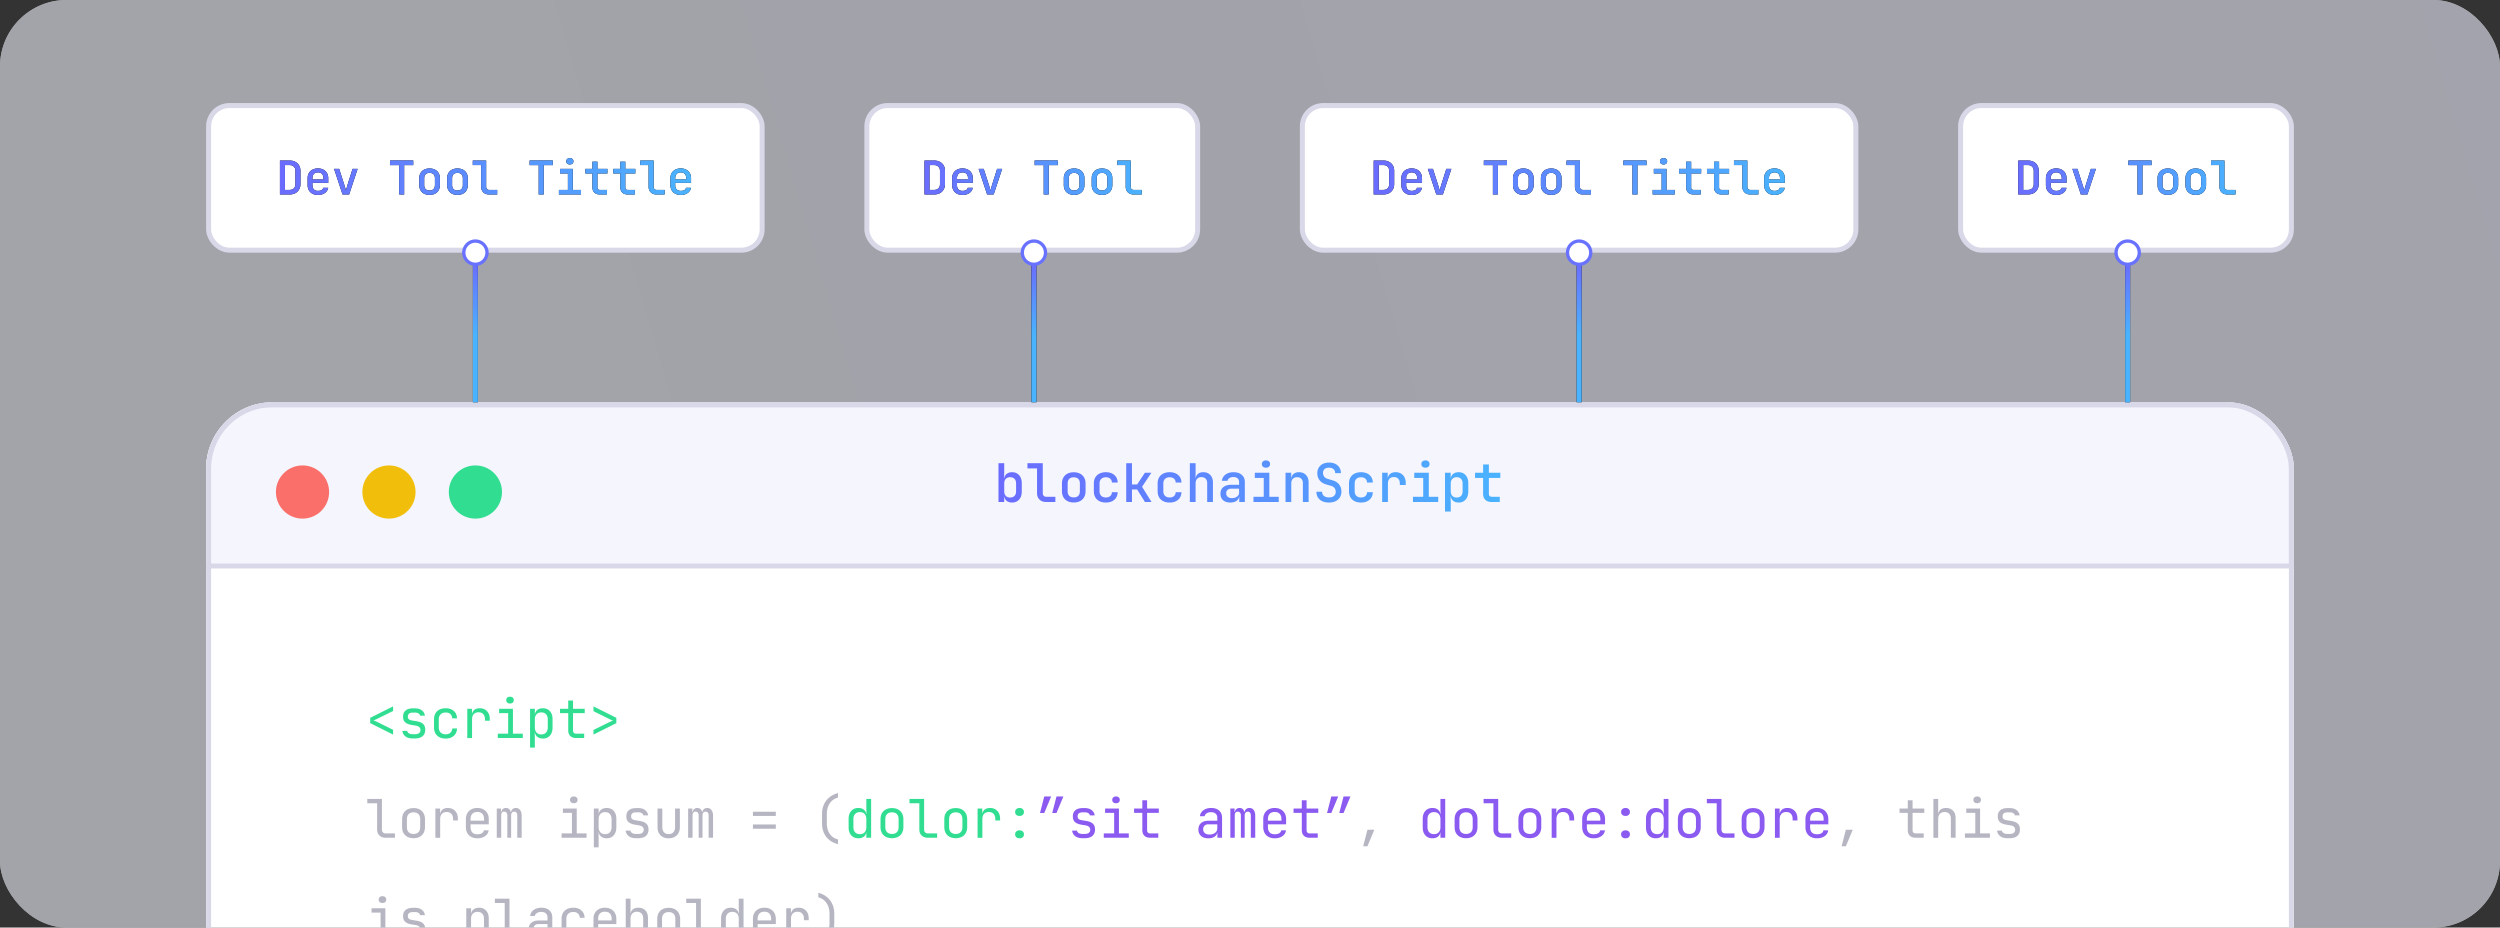
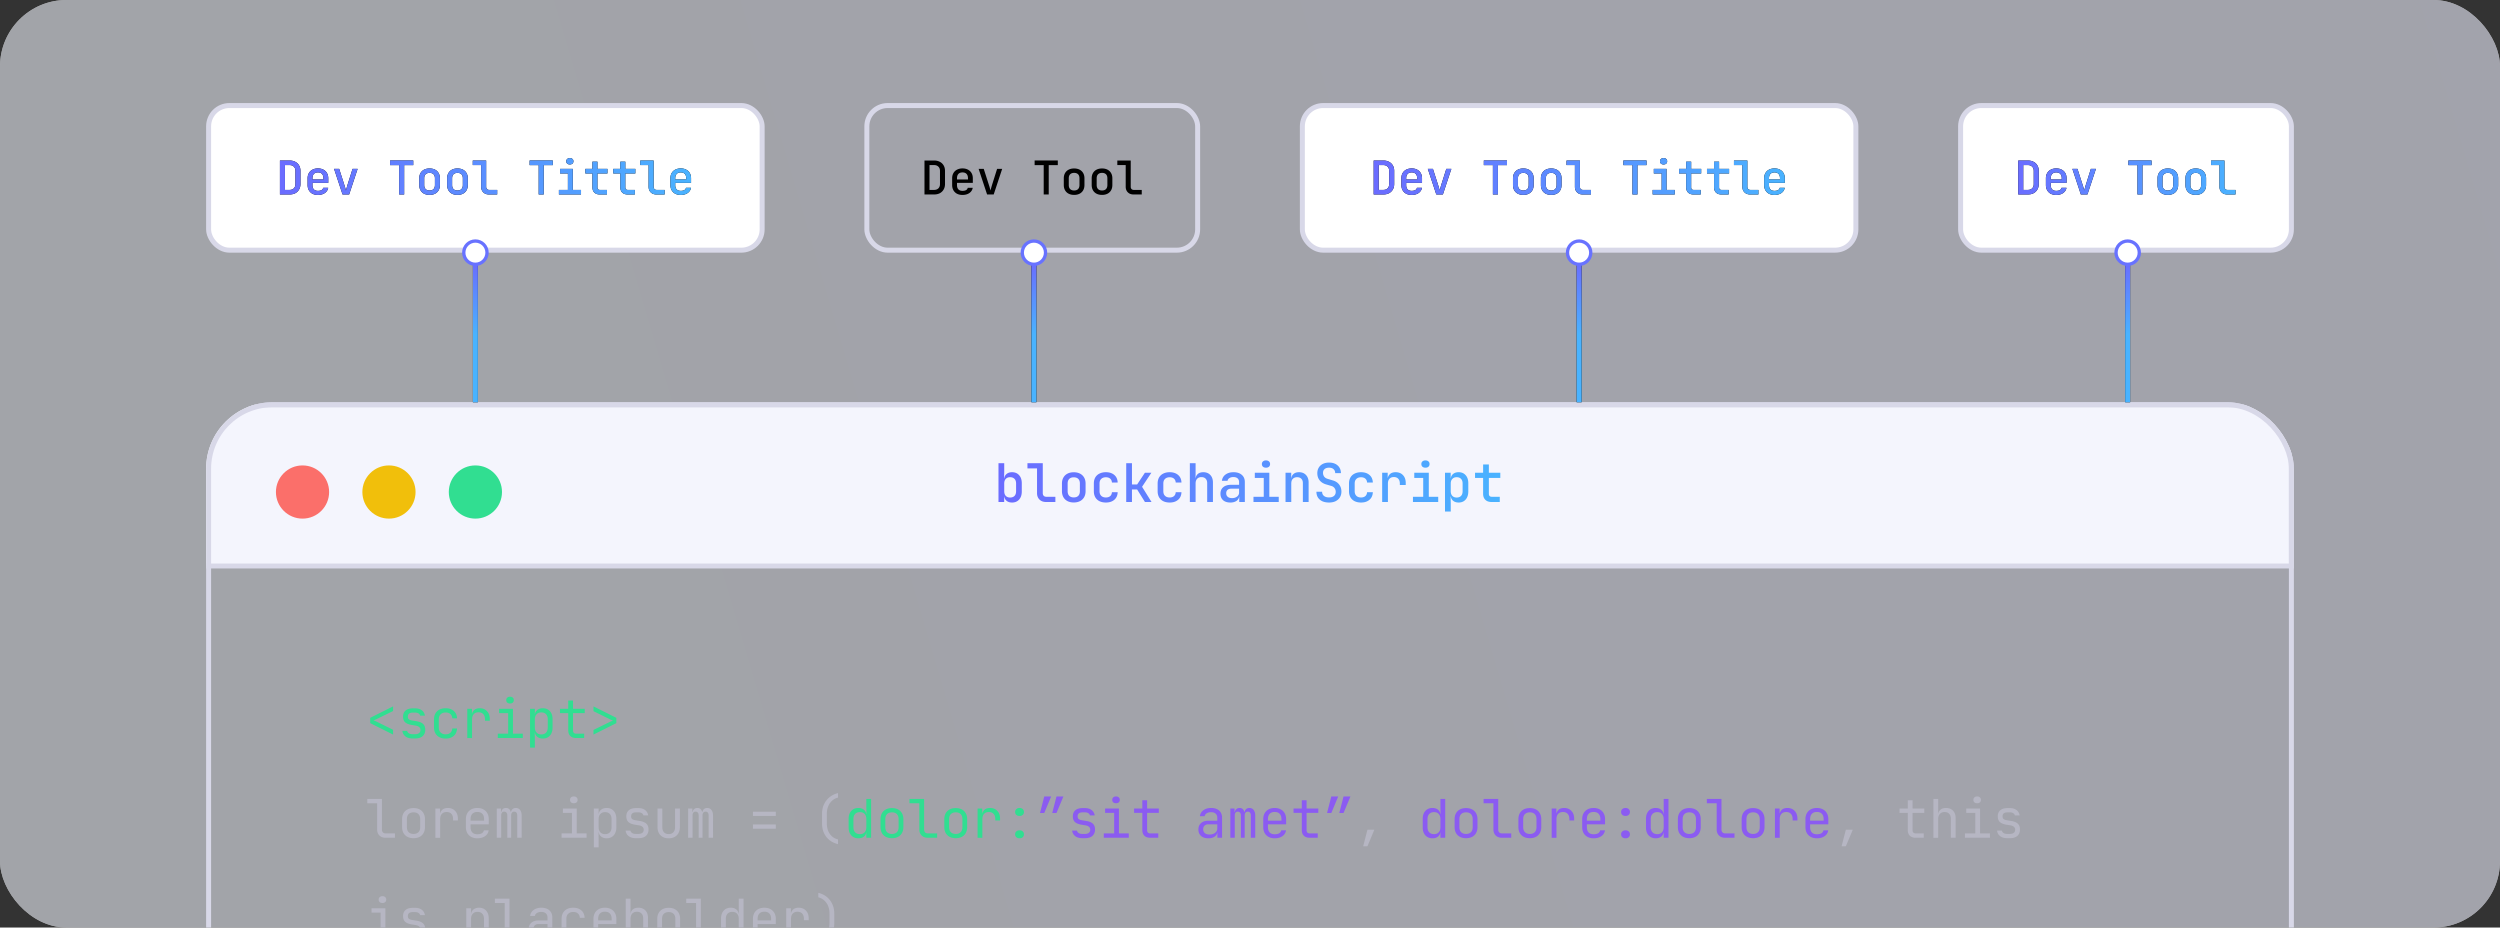
<svg xmlns="http://www.w3.org/2000/svg" width="752" height="279" fill="none" viewBox="0 0 752 279">
  <rect x="0" y="0" width="752" height="279" fill="#333333" stroke="none" />
  <g clip-path="url(#a)">
    <g opacity=".6">
      <rect width="752" height="279" fill="#F5F5F7" rx="20" />
      <rect width="752" height="279" fill="url(#b)" rx="20" />
    </g>
    <g clip-path="url(#c)">
-       <rect width="628" height="186" x="62" y="121" fill="#fff" rx="20" />
      <path fill="#F4F5FD" stroke="#D8D8E8" stroke-width="1.5" d="M53.75 121.75h635.5v48.5H53.75z" />
      <path fill="url(#d)" d="M304.424 151.16c-.725 0-1.301-.197-1.728-.592-.427-.405-.64-.955-.64-1.648l.368.4h-.368V151h-1.712v-11.68h1.728v2.512l-.048 2.048h.4l-.368.4c0-.693.213-1.237.64-1.632.437-.405 1.013-.608 1.728-.608.885 0 1.595.299 2.128.896.533.597.8 1.408.8 2.432v2.48c0 1.013-.267 1.819-.8 2.416s-1.243.896-2.128.896Zm-.592-1.504c.565 0 1.008-.16 1.328-.48.32-.331.48-.805.48-1.424v-2.304c0-.619-.16-1.088-.48-1.408-.32-.331-.763-.496-1.328-.496-.544 0-.976.171-1.296.512-.309.331-.464.795-.464 1.392v2.304c0 .597.155 1.067.464 1.408.32.331.752.496 1.296.496ZM314.658 151c-.544 0-1.019-.107-1.424-.32a2.467 2.467 0 0 1-.96-.944c-.224-.405-.336-.875-.336-1.408v-7.44h-2.88v-1.568h4.608v9.008c0 .341.096.613.288.816.192.192.453.288.784.288h2.72V151h-2.8Zm8.33.144c-.726 0-1.355-.139-1.888-.416a2.927 2.927 0 0 1-1.232-1.184c-.288-.512-.432-1.115-.432-1.808v-2.272c0-.704.144-1.307.432-1.808a2.927 2.927 0 0 1 1.232-1.184c.533-.277 1.162-.416 1.888-.416.725 0 1.354.139 1.888.416.533.277.944.672 1.232 1.184.288.501.432 1.104.432 1.808v2.272c0 .693-.144 1.296-.432 1.808a2.933 2.933 0 0 1-1.232 1.184c-.534.277-1.163.416-1.888.416Zm0-1.52c.586 0 1.04-.16 1.36-.48.32-.331.48-.8.48-1.408v-2.272c0-.619-.16-1.088-.48-1.408-.32-.32-.774-.48-1.36-.48-.576 0-1.03.16-1.36.48-.32.32-.48.789-.48 1.408v2.272c0 .608.16 1.077.48 1.408.33.32.784.48 1.36.48Zm9.657 1.536c-.725 0-1.365-.133-1.92-.4a3.013 3.013 0 0 1-1.264-1.184c-.288-.523-.432-1.131-.432-1.824v-2.304c0-.704.144-1.312.432-1.824.299-.512.72-.901 1.264-1.168.555-.277 1.195-.416 1.92-.416 1.056 0 1.904.277 2.544.832.64.555.976 1.312 1.008 2.272h-1.728c-.032-.501-.208-.891-.528-1.168-.32-.277-.752-.416-1.296-.416-.586 0-1.05.165-1.392.496-.341.32-.512.779-.512 1.376v2.32c0 .597.171 1.061.512 1.392.342.331.806.496 1.392.496.544 0 .976-.139 1.296-.416.32-.277.496-.667.528-1.168h1.728c-.032.96-.368 1.717-1.008 2.272-.64.555-1.488.832-2.544.832Zm6.122-.16v-11.68h1.728v6.416h1.552l2.336-3.536h1.952l-2.8 4.224 2.848 4.576h-1.984l-2.352-3.776h-1.552V151h-1.728Zm13.066.16c-.726 0-1.366-.133-1.92-.4a3.007 3.007 0 0 1-1.264-1.184c-.288-.523-.432-1.131-.432-1.824v-2.304c0-.704.144-1.312.432-1.824.298-.512.72-.901 1.264-1.168.554-.277 1.194-.416 1.92-.416 1.056 0 1.904.277 2.544.832.64.555.976 1.312 1.008 2.272h-1.728c-.032-.501-.208-.891-.528-1.168-.32-.277-.752-.416-1.296-.416-.587 0-1.051.165-1.392.496-.342.32-.512.779-.512 1.376v2.32c0 .597.17 1.061.512 1.392.341.331.805.496 1.392.496.544 0 .976-.139 1.296-.416.32-.277.496-.667.528-1.168h1.728c-.032.96-.368 1.717-1.008 2.272-.64.555-1.488.832-2.544.832Zm6.074-.16v-11.68h1.728v2.88l-.016 1.68h.416l-.416.4c0-.704.208-1.253.624-1.648.416-.395.992-.592 1.728-.592.874 0 1.573.283 2.096.848.522.555.784 1.307.784 2.256V151h-1.728v-5.664c0-.576-.155-1.024-.464-1.344-.31-.32-.731-.48-1.264-.48-.544 0-.976.171-1.296.512-.31.331-.464.805-.464 1.424V151h-1.728Zm12.169.16c-.917 0-1.642-.235-2.176-.704-.522-.48-.784-1.131-.784-1.952 0-.832.278-1.483.832-1.952.566-.48 1.339-.72 2.32-.72h2.448v-.816c0-.48-.149-.853-.448-1.12-.298-.267-.72-.4-1.264-.4-.48 0-.88.107-1.2.32-.32.203-.506.475-.56.816h-1.696c.096-.789.459-1.419 1.088-1.888.64-.469 1.446-.704 2.416-.704 1.046 0 1.872.267 2.48.8.608.523.912 1.237.912 2.144V151h-1.68v-1.616h-.288l.288-.32c0 .64-.245 1.152-.736 1.536-.49.373-1.141.56-1.952.56Zm.512-1.328c.619 0 1.126-.155 1.52-.464.406-.32.608-.725.608-1.216V147H370.3c-.448 0-.805.123-1.072.368-.256.245-.384.581-.384 1.008 0 .448.155.805.464 1.072.31.256.736.384 1.28.384Zm6.458 1.168v-1.568h3.088v-5.664h-2.688V142.2h4.368v7.232h2.832V151h-7.6Zm3.76-10.32c-.373 0-.672-.096-.896-.288-.224-.203-.336-.469-.336-.8 0-.341.112-.608.336-.8.224-.203.523-.304.896-.304s.672.101.896.304c.224.192.336.459.336.8 0 .331-.112.597-.336.8-.224.192-.523.288-.896.288Zm5.882 10.32v-8.8h1.712v1.68h.416l-.416.4c0-.704.208-1.253.624-1.648.416-.395.992-.592 1.728-.592.874 0 1.573.283 2.096.848.522.555.784 1.307.784 2.256V151h-1.728v-5.664c0-.576-.155-1.019-.464-1.328-.31-.309-.731-.464-1.264-.464-.544 0-.976.165-1.296.496-.31.32-.464.789-.464 1.408V151h-1.728Zm13.098.16c-.79 0-1.467-.128-2.032-.384-.566-.267-1.003-.64-1.312-1.12-.31-.491-.464-1.072-.464-1.744h1.712c0 .533.186.955.56 1.264.373.299.89.448 1.552.448.618 0 1.104-.149 1.456-.448.352-.299.528-.709.528-1.232 0-.437-.123-.816-.368-1.136-.235-.32-.576-.539-1.024-.656l-1.472-.432c-.854-.245-1.515-.661-1.984-1.248-.459-.597-.688-1.307-.688-2.128 0-.64.144-1.2.432-1.68a2.92 2.92 0 0 1 1.232-1.12c.533-.267 1.162-.4 1.888-.4 1.066 0 1.92.288 2.56.864.65.576.981 1.349.992 2.32h-1.728c0-.512-.166-.912-.496-1.2-.32-.299-.774-.448-1.36-.448-.566 0-1.008.139-1.328.416-.32.267-.48.645-.48 1.136 0 .437.117.816.352 1.136.245.32.592.544 1.04.672l1.488.448c.853.235 1.509.651 1.968 1.248.458.597.688 1.312.688 2.144 0 .651-.155 1.227-.464 1.728-.31.491-.742.875-1.296 1.152-.555.267-1.206.4-1.952.4Zm9.609 0c-.725 0-1.365-.133-1.92-.4a3.013 3.013 0 0 1-1.264-1.184c-.288-.523-.432-1.131-.432-1.824v-2.304c0-.704.144-1.312.432-1.824.299-.512.72-.901 1.264-1.168.555-.277 1.195-.416 1.92-.416 1.056 0 1.904.277 2.544.832.64.555.976 1.312 1.008 2.272h-1.728c-.032-.501-.208-.891-.528-1.168-.32-.277-.752-.416-1.296-.416-.586 0-1.05.165-1.392.496-.341.32-.512.779-.512 1.376v2.32c0 .597.171 1.061.512 1.392.342.331.806.496 1.392.496.544 0 .976-.139 1.296-.416.32-.277.496-.667.528-1.168h1.728c-.032.96-.368 1.717-1.008 2.272-.64.555-1.488.832-2.544.832Zm6.362-.16v-8.8h1.664v1.68h.416l-.528 1.04c0-.949.208-1.664.624-2.144.416-.491 1.035-.736 1.856-.736.939 0 1.68.293 2.224.88.555.576.832 1.371.832 2.384v.592h-1.776v-.448c0-.629-.16-1.109-.48-1.44-.309-.341-.747-.512-1.312-.512-.565 0-1.008.171-1.328.512-.309.341-.464.821-.464 1.44V151h-1.728Zm9.258 0v-1.568h3.088v-5.664h-2.688V142.2h4.368v7.232h2.832V151h-7.6Zm3.76-10.32c-.374 0-.672-.096-.896-.288-.224-.203-.336-.469-.336-.8 0-.341.112-.608.336-.8.224-.203.522-.304.896-.304.373 0 .672.101.896.304.224.192.336.459.336.8 0 .331-.112.597-.336.8-.224.192-.523.288-.896.288Zm5.882 13.2V142.2h1.712v1.68h.368l-.368.4c0-.693.213-1.237.64-1.632.437-.405 1.018-.608 1.744-.608.885 0 1.589.299 2.112.896.533.587.8 1.392.8 2.416v2.48c0 .683-.123 1.275-.368 1.776a2.72 2.72 0 0 1-1.008 1.152c-.427.267-.939.4-1.536.4-.715 0-1.291-.197-1.728-.592-.438-.405-.656-.955-.656-1.648l.368.4h-.4l.048 2.048v2.512h-1.728Zm3.504-4.224c.565 0 1.002-.16 1.312-.48.32-.331.48-.805.48-1.424v-2.304c0-.619-.16-1.088-.48-1.408-.31-.331-.747-.496-1.312-.496-.544 0-.976.171-1.296.512-.32.331-.48.795-.48 1.392v2.304c0 .597.16 1.067.48 1.408.32.331.752.496 1.296.496ZM448.666 151c-.8 0-1.424-.219-1.872-.656-.448-.437-.672-1.045-.672-1.824v-4.752h-2.432V142.2h2.432v-2.48h1.728v2.48h3.44v1.568h-3.44v4.752c0 .608.294.912.88.912h2.4V151h-2.464Z" />
      <path fill="#31DE91" d="m118.24 220.96-6.88-3.44v-1.6l6.88-3.44v1.392l-4.96 2.432c-.203.096-.395.181-.576.256a3.894 3.894 0 0 1-.384.128c.096.021.235.069.416.144.181.064.363.144.544.24l4.96 2.448v1.44Zm5.882 1.168c-.598 0-1.12-.091-1.568-.272a2.668 2.668 0 0 1-1.056-.8 2.442 2.442 0 0 1-.464-1.216h1.44c.064.309.234.555.512.736.288.181.666.272 1.136.272h.672c.565 0 .986-.112 1.264-.336.277-.235.416-.544.416-.928 0-.373-.128-.667-.384-.88-.246-.224-.614-.373-1.104-.448l-1.184-.192c-.864-.149-1.51-.416-1.936-.8-.416-.395-.624-.965-.624-1.712 0-.789.25-1.397.752-1.824.501-.437 1.253-.656 2.256-.656h.608c.842 0 1.52.197 2.032.592.512.395.821.928.928 1.6h-1.44a1.025 1.025 0 0 0-.48-.656c-.256-.171-.603-.256-1.04-.256h-.608c-.544 0-.944.101-1.2.304-.246.203-.368.507-.368.912 0 .363.106.629.32.8.213.171.549.293 1.008.368l1.184.192c.949.149 1.637.427 2.064.832.437.405.656.992.656 1.76 0 .811-.262 1.451-.784 1.92-.512.459-1.291.688-2.336.688h-.672Zm9.93.032c-.704 0-1.323-.133-1.856-.4a2.883 2.883 0 0 1-1.216-1.152c-.288-.512-.432-1.115-.432-1.808v-2.4c0-.704.144-1.307.432-1.808a2.883 2.883 0 0 1 1.216-1.152c.533-.267 1.152-.4 1.856-.4 1.013 0 1.829.272 2.448.816.618.544.944 1.285.976 2.224h-1.44c-.032-.565-.224-.997-.576-1.296-.342-.309-.811-.464-1.408-.464-.63 0-1.131.181-1.504.544-.374.352-.56.859-.56 1.52v2.416c0 .661.186 1.173.56 1.536.373.363.874.544 1.504.544.597 0 1.066-.155 1.408-.464.352-.309.544-.741.576-1.296h1.44c-.032.939-.358 1.68-.976 2.224-.619.544-1.435.816-2.448.816Zm6.505-.16v-8.8h1.408v1.68h.336l-.464 1.04c0-.949.203-1.664.608-2.144.416-.491 1.03-.736 1.84-.736.928 0 1.664.293 2.208.88.555.576.832 1.36.832 2.352v.528h-1.44v-.4c0-.693-.17-1.221-.512-1.584-.33-.373-.805-.56-1.424-.56-.608 0-1.088.187-1.44.56-.341.373-.512.901-.512 1.584v5.6h-1.44Zm9.178 0v-1.312h3.12v-6.176h-2.72V213.2h4.16v7.488h2.96V222h-7.52Zm3.68-10.384c-.352 0-.629-.091-.832-.272-.203-.181-.304-.427-.304-.736 0-.32.101-.571.304-.752.203-.192.48-.288.832-.288s.629.096.832.288c.203.181.304.432.304.752 0 .309-.101.555-.304.736-.203.181-.48.272-.832.272Zm6.026 13.264V213.2h1.44v1.68h.288l-.288.336c0-.672.218-1.2.656-1.584.448-.395 1.034-.592 1.76-.592.885 0 1.589.293 2.112.88.533.576.8 1.371.8 2.384v2.576c0 .672-.123 1.253-.368 1.744a2.62 2.62 0 0 1-1.008 1.136c-.427.267-.939.4-1.536.4-.715 0-1.296-.197-1.744-.592-.448-.395-.672-.923-.672-1.584l.288.336h-.32l.032 2v2.56h-1.44Zm3.376-3.968c.608 0 1.082-.181 1.424-.544.352-.363.528-.885.528-1.568v-2.4c0-.683-.176-1.205-.528-1.568-.342-.363-.816-.544-1.424-.544-.587 0-1.056.187-1.408.56-.352.373-.528.891-.528 1.552v2.4c0 .661.176 1.179.528 1.552.352.373.821.56 1.408.56ZM173.323 222c-.758 0-1.35-.203-1.776-.608-.416-.405-.624-.976-.624-1.712v-5.168h-2.48V213.2h2.48v-2.48h1.44v2.48h3.52v1.312h-3.52v5.168c0 .672.32 1.008.96 1.008h2.4V222h-2.4Zm5.193-1.04v-1.392l4.96-2.432a7.52 7.52 0 0 1 .56-.24c.182-.075.315-.123.4-.144a3.891 3.891 0 0 1-.416-.128 6.49 6.49 0 0 1-.544-.256l-4.96-2.448v-1.44l6.88 3.44v1.6l-6.88 3.44Z" />
      <path fill="#B6B6C3" d="M116 252c-.512 0-.96-.101-1.344-.304a2.187 2.187 0 0 1-.896-.864c-.213-.373-.32-.811-.32-1.312v-7.888h-2.96v-1.312h4.4v9.2c0 .363.101.651.304.864.203.203.475.304.816.304h2.8V252H116Zm8.394.128c-.704 0-1.312-.133-1.824-.4a2.908 2.908 0 0 1-1.2-1.152c-.278-.512-.416-1.115-.416-1.808v-2.336c0-.704.138-1.307.416-1.808a2.908 2.908 0 0 1 1.2-1.152c.512-.267 1.12-.4 1.824-.4s1.312.133 1.824.4.906.651 1.184 1.152c.288.501.432 1.099.432 1.792v2.352c0 .693-.144 1.296-.432 1.808a2.811 2.811 0 0 1-1.184 1.152c-.512.267-1.12.4-1.824.4Zm0-1.28c.629 0 1.12-.176 1.472-.528.352-.352.528-.869.528-1.552v-2.336c0-.683-.176-1.2-.528-1.552-.352-.352-.843-.528-1.472-.528-.619 0-1.11.176-1.472.528-.352.352-.528.869-.528 1.552v2.336c0 .683.176 1.2.528 1.552.362.352.853.528 1.472.528Zm6.57 1.152v-8.8h1.408v1.68h.336l-.464 1.04c0-.949.202-1.664.608-2.144.416-.491 1.029-.736 1.84-.736.928 0 1.664.293 2.208.88.554.576.832 1.36.832 2.352v.528h-1.44v-.4c0-.693-.171-1.221-.512-1.584-.331-.373-.806-.56-1.424-.56-.608 0-1.088.187-1.44.56-.342.373-.512.901-.512 1.584v5.6h-1.44Zm12.617.16c-.693 0-1.301-.139-1.824-.416a3.01 3.01 0 0 1-1.2-1.168c-.277-.512-.416-1.104-.416-1.776v-2.4c0-.683.139-1.275.416-1.776a3.01 3.01 0 0 1 1.2-1.168c.523-.277 1.131-.416 1.824-.416.694 0 1.296.139 1.808.416.523.277.923.667 1.2 1.168.288.501.432 1.093.432 1.776v1.552h-5.472v.848c0 .693.176 1.227.528 1.6.352.363.854.544 1.504.544.555 0 1.003-.096 1.344-.288.342-.203.55-.501.624-.896h1.44c-.096.736-.458 1.323-1.088 1.76-.618.427-1.392.64-2.32.64Zm2.032-5.168v-.592c0-.693-.176-1.227-.528-1.6-.341-.373-.842-.56-1.504-.56-.65 0-1.152.187-1.504.56-.352.373-.528.907-.528 1.6v.464h4.176l-.112.128Zm3.818 5.008v-8.8h1.264v1.056h.288l-.224.384c0-.491.128-.88.384-1.168.267-.288.624-.432 1.072-.432.491 0 .869.181 1.136.544.267.363.4.875.4 1.536l-.432-.864h.672l-.304.384c0-.491.133-.88.4-1.168.277-.288.64-.432 1.088-.432.555 0 .981.208 1.28.624.309.416.464.965.464 1.648V252h-1.328v-6.704c0-.363-.08-.645-.24-.848-.149-.203-.373-.304-.672-.304a.853.853 0 0 0-.688.304c-.16.192-.24.469-.24.832V252h-1.152v-6.704c0-.373-.085-.656-.256-.848-.16-.203-.389-.304-.688-.304-.299 0-.523.101-.672.304-.149.192-.224.469-.224.832V252h-1.328Zm19.492 0v-1.312h3.12v-6.176h-2.72V243.2h4.16v7.488h2.96V252h-7.52Zm3.68-10.384c-.352 0-.63-.091-.832-.272-.203-.181-.304-.427-.304-.736 0-.32.101-.571.304-.752.202-.192.48-.288.832-.288s.629.096.832.288c.202.181.304.432.304.752 0 .309-.102.555-.304.736-.203.181-.48.272-.832.272Zm6.025 13.264V243.2h1.44v1.68h.288l-.288.336c0-.672.219-1.2.656-1.584.448-.395 1.035-.592 1.76-.592.886 0 1.59.293 2.112.88.534.576.8 1.371.8 2.384v2.576c0 .672-.122 1.253-.368 1.744-.234.491-.57.869-1.008 1.136-.426.267-.938.4-1.536.4-.714 0-1.296-.197-1.744-.592-.448-.395-.672-.923-.672-1.584l.288.336h-.32l.032 2v2.56h-1.44Zm3.376-3.968c.608 0 1.083-.181 1.424-.544.352-.363.528-.885.528-1.568v-2.4c0-.683-.176-1.205-.528-1.568-.341-.363-.816-.544-1.424-.544-.586 0-1.056.187-1.408.56-.352.373-.528.891-.528 1.552v2.4c0 .661.176 1.179.528 1.552.352.373.822.56 1.408.56Zm9.274 1.216c-.597 0-1.12-.091-1.568-.272a2.682 2.682 0 0 1-1.056-.8 2.442 2.442 0 0 1-.464-1.216h1.44c.064.309.235.555.512.736.288.181.667.272 1.136.272h.672c.565 0 .987-.112 1.264-.336.277-.235.416-.544.416-.928 0-.373-.128-.667-.384-.88-.245-.224-.613-.373-1.104-.448l-1.184-.192c-.864-.149-1.509-.416-1.936-.8-.416-.395-.624-.965-.624-1.712 0-.789.251-1.397.752-1.824.501-.437 1.253-.656 2.256-.656h.608c.843 0 1.52.197 2.032.592.512.395.821.928.928 1.6h-1.44a1.025 1.025 0 0 0-.48-.656c-.256-.171-.603-.256-1.04-.256h-.608c-.544 0-.944.101-1.2.304-.245.203-.368.507-.368.912 0 .363.107.629.32.8.213.171.549.293 1.008.368l1.184.192c.949.149 1.637.427 2.064.832.437.405.656.992.656 1.76 0 .811-.261 1.451-.784 1.92-.512.459-1.291.688-2.336.688h-.672Zm9.85.032c-1.014 0-1.824-.299-2.432-.896-.608-.608-.912-1.429-.912-2.464v-5.6h1.44v5.6c0 .661.17 1.179.512 1.552.341.363.805.544 1.392.544.597 0 1.066-.181 1.408-.544.352-.373.528-.891.528-1.552v-5.6h1.44v5.6c0 1.035-.31 1.856-.928 2.464-.619.597-1.435.896-2.448.896Zm5.865-.16v-8.8h1.265v1.056h.288l-.224.384c0-.491.128-.88.384-1.168.266-.288.624-.432 1.072-.432.49 0 .869.181 1.136.544.266.363.4.875.4 1.536l-.432-.864h.672l-.304.384c0-.491.133-.88.4-1.168.277-.288.64-.432 1.088-.432.554 0 .981.208 1.279.624.31.416.465.965.465 1.648V252h-1.328v-6.704c0-.363-.08-.645-.24-.848-.15-.203-.374-.304-.672-.304-.288 0-.518.101-.688.304-.16.192-.24.469-.24.832V252h-1.153v-6.704c0-.373-.085-.656-.255-.848-.16-.203-.39-.304-.688-.304-.299 0-.523.101-.672.304-.15.192-.224.469-.224.832V252h-1.329Zm19.492-6.56v-1.28h6.88v1.28h-6.88Zm0 3.84V248h6.88v1.28h-6.88Zm25.588 4.64c-1.515-.373-2.694-1.109-3.537-2.208-.842-1.099-1.263-2.443-1.263-4.032v-2.88c0-1.045.192-1.989.576-2.832a6.026 6.026 0 0 1 1.664-2.16c.725-.587 1.578-1.003 2.56-1.248v1.36a3.897 3.897 0 0 0-1.776.928 4.521 4.521 0 0 0-1.168 1.68c-.278.672-.416 1.429-.416 2.272v2.88c0 .821.133 1.568.4 2.24a4.521 4.521 0 0 0 1.168 1.68 4.187 4.187 0 0 0 1.792.896v1.424Zm157.973.64 1.28-4.976h2.08l-2.08 4.976h-1.28Zm143.907 0 1.28-4.976h2.08l-2.08 4.976h-1.28ZM576.26 252c-.757 0-1.349-.203-1.776-.608-.416-.405-.624-.976-.624-1.712v-5.168h-2.48V243.2h2.48v-2.48h1.44v2.48h3.52v1.312h-3.52v5.168c0 .672.32 1.008.96 1.008h2.4V252h-2.4Zm5.306 0v-11.68h1.44v4.56h.304l-.304.336c0-.693.208-1.227.624-1.6.416-.384.992-.576 1.728-.576.885 0 1.589.272 2.112.816.522.544.784 1.285.784 2.224V252h-1.44v-5.76c0-.629-.171-1.115-.512-1.456-.331-.352-.784-.528-1.36-.528-.598 0-1.072.187-1.424.56-.342.373-.512.901-.512 1.584v5.6h-1.44Zm9.482 0v-1.312h3.12v-6.176h-2.72V243.2h4.16v7.488h2.96V252h-7.52Zm3.68-10.384c-.352 0-.63-.091-.832-.272-.203-.181-.304-.427-.304-.736 0-.32.101-.571.304-.752.202-.192.48-.288.832-.288s.629.096.832.288c.202.181.304.432.304.752 0 .309-.102.555-.304.736-.203.181-.48.272-.832.272Zm9.081 10.512c-.597 0-1.12-.091-1.568-.272a2.682 2.682 0 0 1-1.056-.8 2.452 2.452 0 0 1-.464-1.216h1.44c.064.309.235.555.512.736.288.181.667.272 1.136.272h.672c.566 0 .987-.112 1.264-.336.278-.235.416-.544.416-.928 0-.373-.128-.667-.384-.88-.245-.224-.613-.373-1.104-.448l-1.184-.192c-.864-.149-1.509-.416-1.936-.8-.416-.395-.624-.965-.624-1.712 0-.789.251-1.397.752-1.824.502-.437 1.254-.656 2.256-.656h.608c.843 0 1.52.197 2.032.592.512.395.822.928.928 1.6h-1.44a1.025 1.025 0 0 0-.48-.656c-.256-.171-.602-.256-1.04-.256h-.608c-.544 0-.944.101-1.2.304-.245.203-.368.507-.368.912 0 .363.107.629.32.8.214.171.55.293 1.008.368l1.184.192c.95.149 1.638.427 2.064.832.438.405.656.992.656 1.76 0 .811-.261 1.451-.784 1.92-.512.459-1.29.688-2.336.688h-.672ZM111.36 282v-1.312h3.12v-6.176h-2.72V273.2h4.16v7.488h2.96V282h-7.52Zm3.68-10.384c-.352 0-.629-.091-.832-.272-.203-.181-.304-.427-.304-.736 0-.32.101-.571.304-.752.203-.192.48-.288.832-.288s.629.096.832.288c.203.181.304.432.304.752 0 .309-.101.555-.304.736-.203.181-.48.272-.832.272Zm9.082 10.512c-.598 0-1.12-.091-1.568-.272a2.668 2.668 0 0 1-1.056-.8 2.442 2.442 0 0 1-.464-1.216h1.44c.064.309.234.555.512.736.288.181.666.272 1.136.272h.672c.565 0 .986-.112 1.264-.336.277-.235.416-.544.416-.928 0-.373-.128-.667-.384-.88-.246-.224-.614-.373-1.104-.448l-1.184-.192c-.864-.149-1.51-.416-1.936-.8-.416-.395-.624-.965-.624-1.712 0-.789.25-1.397.752-1.824.501-.437 1.253-.656 2.256-.656h.608c.842 0 1.52.197 2.032.592.512.395.821.928.928 1.6h-1.44a1.025 1.025 0 0 0-.48-.656c-.256-.171-.603-.256-1.04-.256h-.608c-.544 0-.944.101-1.2.304-.246.203-.368.507-.368.912 0 .363.106.629.32.8.213.171.549.293 1.008.368l1.184.192c.949.149 1.637.427 2.064.832.437.405.656.992.656 1.76 0 .811-.262 1.451-.784 1.92-.512.459-1.291.688-2.336.688h-.672Zm16.131 2.752V273.2h1.44v1.68h.288l-.288.336c0-.672.219-1.2.656-1.584.448-.395 1.035-.592 1.76-.592.886 0 1.59.293 2.112.88.534.576.8 1.371.8 2.384v2.576c0 .672-.122 1.253-.368 1.744-.234.491-.57.869-1.008 1.136-.426.267-.938.4-1.536.4-.714 0-1.296-.197-1.744-.592-.448-.395-.672-.923-.672-1.584l.288.336h-.32l.032 2v2.56h-1.44Zm3.376-3.968c.608 0 1.083-.181 1.424-.544.352-.363.528-.885.528-1.568v-2.4c0-.683-.176-1.205-.528-1.568-.341-.363-.816-.544-1.424-.544-.586 0-1.056.187-1.408.56-.352.373-.528.891-.528 1.552v2.4c0 .661.176 1.179.528 1.552.352.373.822.56 1.408.56ZM154.375 282c-.512 0-.96-.101-1.344-.304a2.187 2.187 0 0 1-.896-.864c-.213-.373-.32-.811-.32-1.312v-7.888h-2.96v-1.312h4.4v9.2c0 .363.101.651.304.864.203.203.475.304.816.304h2.8V282h-2.8Zm7.626.16c-.928 0-1.659-.235-2.192-.704-.534-.48-.8-1.125-.8-1.936 0-.821.266-1.467.8-1.936.533-.469 1.253-.704 2.16-.704h2.72V276c0-.544-.166-.96-.496-1.248-.32-.299-.779-.448-1.376-.448-.523 0-.96.112-1.312.336-.352.213-.555.507-.608.88h-1.44a2.538 2.538 0 0 1 1.072-1.808c.618-.448 1.392-.672 2.32-.672 1.013 0 1.813.261 2.4.784.586.523.88 1.232.88 2.128V282h-1.408v-1.68h-.24l.24-.24c0 .64-.251 1.147-.752 1.52-.491.373-1.147.56-1.968.56Zm.352-1.136c.682 0 1.242-.171 1.68-.512.437-.341.656-.779.656-1.312v-1.248h-2.688c-.48 0-.859.133-1.136.4-.278.267-.416.629-.416 1.088 0 .491.165.88.496 1.168.341.277.81.416 1.408.416Zm10.074 1.136c-.704 0-1.323-.133-1.856-.4a2.883 2.883 0 0 1-1.216-1.152c-.288-.512-.432-1.115-.432-1.808v-2.4c0-.704.144-1.307.432-1.808a2.883 2.883 0 0 1 1.216-1.152c.533-.267 1.152-.4 1.856-.4 1.013 0 1.829.272 2.448.816.618.544.944 1.285.976 2.224h-1.44c-.032-.565-.224-.997-.576-1.296-.342-.309-.811-.464-1.408-.464-.63 0-1.131.181-1.504.544-.374.352-.56.859-.56 1.52v2.416c0 .661.186 1.173.56 1.536.373.363.874.544 1.504.544.597 0 1.066-.155 1.408-.464.352-.309.544-.741.576-1.296h1.44c-.032.939-.358 1.68-.976 2.224-.619.544-1.435.816-2.448.816Zm9.529 0c-.693 0-1.301-.139-1.824-.416a3.01 3.01 0 0 1-1.2-1.168c-.277-.512-.416-1.104-.416-1.776v-2.4c0-.683.139-1.275.416-1.776a3.01 3.01 0 0 1 1.2-1.168c.523-.277 1.131-.416 1.824-.416.694 0 1.296.139 1.808.416.523.277.923.667 1.2 1.168.288.501.432 1.093.432 1.776v1.552h-5.472v.848c0 .693.176 1.227.528 1.6.352.363.854.544 1.504.544.555 0 1.003-.096 1.344-.288.342-.203.55-.501.624-.896h1.44c-.096.736-.458 1.323-1.088 1.76-.618.427-1.392.64-2.32.64Zm2.032-5.168v-.592c0-.693-.176-1.227-.528-1.6-.341-.373-.842-.56-1.504-.56-.65 0-1.152.187-1.504.56-.352.373-.528.907-.528 1.6v.464h4.176l-.112.128Zm4.234 5.008v-11.68h1.44v4.56h.304l-.304.336c0-.693.208-1.227.624-1.6.416-.384.992-.576 1.728-.576.885 0 1.589.272 2.112.816.523.544.784 1.285.784 2.224V282h-1.44v-5.76c0-.629-.171-1.115-.512-1.456-.331-.352-.784-.528-1.36-.528-.597 0-1.072.187-1.424.56-.341.373-.512.901-.512 1.584v5.6h-1.44Zm12.922.128c-.704 0-1.312-.133-1.824-.4a2.908 2.908 0 0 1-1.2-1.152c-.278-.512-.416-1.115-.416-1.808v-2.336c0-.704.138-1.307.416-1.808a2.908 2.908 0 0 1 1.2-1.152c.512-.267 1.12-.4 1.824-.4s1.312.133 1.824.4.906.651 1.184 1.152c.288.501.432 1.099.432 1.792v2.352c0 .693-.144 1.296-.432 1.808a2.811 2.811 0 0 1-1.184 1.152c-.512.267-1.12.4-1.824.4Zm0-1.28c.629 0 1.12-.176 1.472-.528.352-.352.528-.869.528-1.552v-2.336c0-.683-.176-1.2-.528-1.552-.352-.352-.843-.528-1.472-.528-.619 0-1.11.176-1.472.528-.352.352-.528.869-.528 1.552v2.336c0 .683.176 1.2.528 1.552.362.352.853.528 1.472.528ZM211.938 282c-.512 0-.96-.101-1.344-.304a2.187 2.187 0 0 1-.896-.864c-.214-.373-.32-.811-.32-1.312v-7.888h-2.96v-1.312h4.4v9.2c0 .363.101.651.304.864.202.203.474.304.816.304h2.8V282h-2.8Zm7.881.16c-.874 0-1.584-.293-2.128-.88-.533-.587-.8-1.381-.8-2.384v-2.576c0-1.013.267-1.813.8-2.4.534-.587 1.243-.88 2.128-.88.726 0 1.307.197 1.744.592.438.395.656.923.656 1.584l-.288-.336h.32l-.032-2v-2.56h1.44V282h-1.44v-1.68h-.288l.288-.336c0 .672-.218 1.205-.656 1.6-.437.384-1.018.576-1.744.576Zm.48-1.248c.598 0 1.067-.187 1.408-.56.342-.373.512-.891.512-1.552v-2.4c0-.661-.17-1.179-.512-1.552-.341-.373-.81-.56-1.408-.56-.608 0-1.088.181-1.44.544-.352.363-.528.885-.528 1.568v2.4c0 .683.176 1.205.528 1.568.352.363.832.544 1.44.544Zm9.626 1.248c-.693 0-1.301-.139-1.824-.416a3.01 3.01 0 0 1-1.2-1.168c-.277-.512-.416-1.104-.416-1.776v-2.4c0-.683.139-1.275.416-1.776a3.01 3.01 0 0 1 1.2-1.168c.523-.277 1.131-.416 1.824-.416.693 0 1.296.139 1.808.416.523.277.923.667 1.2 1.168.288.501.432 1.093.432 1.776v1.552h-5.472v.848c0 .693.176 1.227.528 1.6.352.363.853.544 1.504.544.555 0 1.003-.096 1.344-.288.341-.203.549-.501.624-.896h1.44c-.096.736-.459 1.323-1.088 1.76-.619.427-1.392.64-2.32.64Zm2.032-5.168v-.592c0-.693-.176-1.227-.528-1.6-.341-.373-.843-.56-1.504-.56-.651 0-1.152.187-1.504.56-.352.373-.528.907-.528 1.6v.464h4.176l-.112.128Zm4.538 5.008v-8.8h1.408v1.68h.336l-.464 1.04c0-.949.202-1.664.608-2.144.416-.491 1.029-.736 1.84-.736.928 0 1.664.293 2.208.88.554.576.832 1.36.832 2.352v.528h-1.44v-.4c0-.693-.171-1.221-.512-1.584-.331-.373-.806-.56-1.424-.56-.608 0-1.088.187-1.44.56-.342.373-.512.901-.512 1.584v5.6h-1.44Zm9.658 1.92v-1.424a4.077 4.077 0 0 0 1.792-.896 4.385 4.385 0 0 0 1.152-1.68c.277-.672.416-1.419.416-2.24v-2.88c0-.843-.139-1.6-.416-2.272a4.544 4.544 0 0 0-1.168-1.68 3.907 3.907 0 0 0-1.776-.928v-1.36c.992.245 1.845.661 2.56 1.248a5.886 5.886 0 0 1 1.648 2.16c.394.843.592 1.787.592 2.832v2.88c0 1.589-.422 2.933-1.264 4.032-.843 1.099-2.022 1.835-3.536 2.208Z" />
      <path fill="#31DE91" d="M258.194 252.16c-.874 0-1.584-.293-2.128-.88-.533-.587-.8-1.381-.8-2.384v-2.576c0-1.013.267-1.813.8-2.4.534-.587 1.243-.88 2.128-.88.726 0 1.307.197 1.744.592.438.395.656.923.656 1.584l-.288-.336h.32l-.032-2v-2.56h1.44V252h-1.44v-1.68h-.288l.288-.336c0 .672-.218 1.205-.656 1.6-.437.384-1.018.576-1.744.576Zm.48-1.248c.598 0 1.067-.187 1.408-.56.342-.373.512-.891.512-1.552v-2.4c0-.661-.17-1.179-.512-1.552-.341-.373-.81-.56-1.408-.56-.608 0-1.088.181-1.44.544-.352.363-.528.885-.528 1.568v2.4c0 .683.176 1.205.528 1.568.352.363.832.544 1.44.544Zm9.626 1.216c-.704 0-1.312-.133-1.824-.4a2.908 2.908 0 0 1-1.2-1.152c-.277-.512-.416-1.115-.416-1.808v-2.336c0-.704.139-1.307.416-1.808a2.908 2.908 0 0 1 1.2-1.152c.512-.267 1.12-.4 1.824-.4s1.312.133 1.824.4.907.651 1.184 1.152c.288.501.432 1.099.432 1.792v2.352c0 .693-.144 1.296-.432 1.808a2.805 2.805 0 0 1-1.184 1.152c-.512.267-1.12.4-1.824.4Zm0-1.28c.629 0 1.12-.176 1.472-.528.352-.352.528-.869.528-1.552v-2.336c0-.683-.176-1.2-.528-1.552-.352-.352-.843-.528-1.472-.528-.619 0-1.109.176-1.472.528-.352.352-.528.869-.528 1.552v2.336c0 .683.176 1.2.528 1.552.363.352.853.528 1.472.528ZM279.094 252c-.512 0-.96-.101-1.344-.304a2.187 2.187 0 0 1-.896-.864c-.214-.373-.32-.811-.32-1.312v-7.888h-2.96v-1.312h4.4v9.2c0 .363.101.651.304.864.202.203.474.304.816.304h2.8V252h-2.8Zm8.394.128c-.704 0-1.312-.133-1.824-.4a2.908 2.908 0 0 1-1.2-1.152c-.278-.512-.416-1.115-.416-1.808v-2.336c0-.704.138-1.307.416-1.808a2.908 2.908 0 0 1 1.2-1.152c.512-.267 1.12-.4 1.824-.4s1.312.133 1.824.4.906.651 1.184 1.152c.288.501.432 1.099.432 1.792v2.352c0 .693-.144 1.296-.432 1.808a2.811 2.811 0 0 1-1.184 1.152c-.512.267-1.12.4-1.824.4Zm0-1.28c.629 0 1.12-.176 1.472-.528.352-.352.528-.869.528-1.552v-2.336c0-.683-.176-1.2-.528-1.552-.352-.352-.843-.528-1.472-.528-.619 0-1.11.176-1.472.528-.352.352-.528.869-.528 1.552v2.336c0 .683.176 1.2.528 1.552.362.352.853.528 1.472.528Zm6.569 1.152v-8.8h1.408v1.68h.336l-.464 1.04c0-.949.203-1.664.608-2.144.416-.491 1.03-.736 1.84-.736.928 0 1.664.293 2.208.88.555.576.832 1.36.832 2.352v.528h-1.44v-.4c0-.693-.17-1.221-.512-1.584-.33-.373-.805-.56-1.424-.56-.608 0-1.088.187-1.44.56-.341.373-.512.901-.512 1.584v5.6h-1.44Zm12.618-6.56c-.395 0-.715-.107-.96-.32-.245-.224-.368-.517-.368-.88s.123-.651.368-.864c.245-.224.565-.336.96-.336.405 0 .725.112.96.336.245.213.368.501.368.864s-.123.656-.368.88c-.235.213-.555.32-.96.32Zm0 6.72c-.395 0-.715-.107-.96-.32-.245-.224-.368-.517-.368-.88s.123-.651.368-.864c.245-.224.565-.336.96-.336.405 0 .725.112.96.336.245.213.368.501.368.864s-.123.656-.368.88c-.235.213-.555.32-.96.32Z" />
      <path fill="#8B5BF1" d="m316.509 244.56 1.28-4.976h2.08l-2.08 4.976h-1.28Zm-3.68 0 1.28-4.976h2.08l-2.08 4.976h-1.28Zm12.762 7.568c-.598 0-1.12-.091-1.568-.272a2.668 2.668 0 0 1-1.056-.8 2.442 2.442 0 0 1-.464-1.216h1.44c.064.309.234.555.512.736.288.181.666.272 1.136.272h.672c.565 0 .986-.112 1.264-.336.277-.235.416-.544.416-.928 0-.373-.128-.667-.384-.88-.246-.224-.614-.373-1.104-.448l-1.184-.192c-.864-.149-1.51-.416-1.936-.8-.416-.395-.624-.965-.624-1.712 0-.789.25-1.397.752-1.824.501-.437 1.253-.656 2.256-.656h.608c.842 0 1.52.197 2.032.592.512.395.821.928.927 1.6h-1.439a1.025 1.025 0 0 0-.48-.656c-.256-.171-.603-.256-1.04-.256h-.608c-.544 0-.944.101-1.2.304-.246.203-.368.507-.368.912 0 .363.106.629.32.8.213.171.549.293 1.008.368l1.184.192c.949.149 1.637.427 2.064.832.437.405.656.992.656 1.76 0 .811-.262 1.451-.784 1.92-.512.459-1.291.688-2.336.688h-.672Zm6.425-.128v-1.312h3.12v-6.176h-2.72V243.2h4.16v7.488h2.96V252h-7.52Zm3.68-10.384c-.352 0-.629-.091-.832-.272-.202-.181-.304-.427-.304-.736 0-.32.102-.571.304-.752.203-.192.48-.288.832-.288s.63.096.832.288c.203.181.304.432.304.752 0 .309-.101.555-.304.736-.202.181-.48.272-.832.272ZM346.01 252c-.757 0-1.349-.203-1.776-.608-.416-.405-.624-.976-.624-1.712v-5.168h-2.48V243.2h2.48v-2.48h1.44v2.48h3.52v1.312h-3.52v5.168c0 .672.32 1.008.96 1.008h2.4V252h-2.4Zm17.46.16c-.928 0-1.659-.235-2.192-.704-.534-.48-.8-1.125-.8-1.936 0-.821.266-1.467.8-1.936.533-.469 1.253-.704 2.16-.704h2.72V246c0-.544-.166-.96-.496-1.248-.32-.299-.779-.448-1.376-.448-.523 0-.96.112-1.312.336-.352.213-.555.507-.608.88h-1.44a2.538 2.538 0 0 1 1.072-1.808c.618-.448 1.392-.672 2.32-.672 1.013 0 1.813.261 2.4.784.586.523.88 1.232.88 2.128V252h-1.408v-1.68h-.24l.24-.24c0 .64-.251 1.147-.752 1.52-.491.373-1.147.56-1.968.56Zm.352-1.136c.682 0 1.242-.171 1.68-.512.437-.341.656-.779.656-1.312v-1.248h-2.688c-.48 0-.859.133-1.136.4-.278.267-.416.629-.416 1.088 0 .491.165.88.496 1.168.341.277.81.416 1.408.416Zm6.265.976v-8.8h1.264v1.056h.288l-.224.384c0-.491.128-.88.384-1.168.267-.288.624-.432 1.072-.432.491 0 .87.181 1.136.544.267.363.4.875.4 1.536l-.432-.864h.672l-.304.384c0-.491.134-.88.4-1.168.278-.288.64-.432 1.088-.432.555 0 .982.208 1.28.624.31.416.464.965.464 1.648V252h-1.328v-6.704c0-.363-.08-.645-.24-.848-.149-.203-.373-.304-.672-.304a.853.853 0 0 0-.688.304c-.16.192-.24.469-.24.832V252h-1.152v-6.704c0-.373-.085-.656-.256-.848-.16-.203-.389-.304-.688-.304-.298 0-.522.101-.672.304-.149.192-.224.469-.224.832V252h-1.328Zm13.338.16c-.693 0-1.301-.139-1.824-.416a3.01 3.01 0 0 1-1.2-1.168c-.277-.512-.416-1.104-.416-1.776v-2.4c0-.683.139-1.275.416-1.776a3.01 3.01 0 0 1 1.2-1.168c.523-.277 1.131-.416 1.824-.416.693 0 1.296.139 1.808.416.523.277.923.667 1.2 1.168.288.501.432 1.093.432 1.776v1.552h-5.472v.848c0 .693.176 1.227.528 1.6.352.363.853.544 1.504.544.555 0 1.003-.096 1.344-.288.341-.203.549-.501.624-.896h1.44c-.096.736-.459 1.323-1.088 1.76-.619.427-1.392.64-2.32.64Zm2.032-5.168v-.592c0-.693-.176-1.227-.528-1.6-.341-.373-.843-.56-1.504-.56-.651 0-1.152.187-1.504.56-.352.373-.528.907-.528 1.6v.464h4.176l-.112.128Zm8.522 5.008c-.758 0-1.35-.203-1.776-.608-.416-.405-.624-.976-.624-1.712v-5.168h-2.48V243.2h2.48v-2.48h1.44v2.48h3.52v1.312h-3.52v5.168c0 .672.32 1.008.96 1.008h2.4V252h-2.4Zm8.874-7.44 1.28-4.976h2.08l-2.08 4.976h-1.28Zm-3.68 0 1.28-4.976h2.08l-2.08 4.976h-1.28Zm31.709 7.6c-.875 0-1.584-.293-2.128-.88-.534-.587-.8-1.381-.8-2.384v-2.576c0-1.013.266-1.813.8-2.4.533-.587 1.242-.88 2.128-.88.725 0 1.306.197 1.744.592.437.395.656.923.656 1.584l-.288-.336h.32l-.032-2v-2.56h1.44V252h-1.44v-1.68h-.288l.288-.336c0 .672-.219 1.205-.656 1.6-.438.384-1.019.576-1.744.576Zm.48-1.248c.597 0 1.066-.187 1.408-.56.341-.373.512-.891.512-1.552v-2.4c0-.661-.171-1.179-.512-1.552-.342-.373-.811-.56-1.408-.56-.608 0-1.088.181-1.44.544-.352.363-.528.885-.528 1.568v2.4c0 .683.176 1.205.528 1.568.352.363.832.544 1.44.544Zm9.626 1.216c-.704 0-1.312-.133-1.824-.4a2.908 2.908 0 0 1-1.2-1.152c-.278-.512-.416-1.115-.416-1.808v-2.336c0-.704.138-1.307.416-1.808a2.908 2.908 0 0 1 1.2-1.152c.512-.267 1.12-.4 1.824-.4s1.312.133 1.824.4.906.651 1.184 1.152c.288.501.432 1.099.432 1.792v2.352c0 .693-.144 1.296-.432 1.808a2.811 2.811 0 0 1-1.184 1.152c-.512.267-1.12.4-1.824.4Zm0-1.28c.629 0 1.12-.176 1.472-.528.352-.352.528-.869.528-1.552v-2.336c0-.683-.176-1.2-.528-1.552-.352-.352-.843-.528-1.472-.528-.619 0-1.11.176-1.472.528-.352.352-.528.869-.528 1.552v2.336c0 .683.176 1.2.528 1.552.362.352.853.528 1.472.528ZM451.781 252c-.512 0-.96-.101-1.344-.304a2.194 2.194 0 0 1-.896-.864c-.213-.373-.32-.811-.32-1.312v-7.888h-2.96v-1.312h4.4v9.2c0 .363.102.651.304.864.203.203.475.304.816.304h2.8V252h-2.8Zm8.394.128c-.704 0-1.312-.133-1.824-.4a2.908 2.908 0 0 1-1.2-1.152c-.277-.512-.416-1.115-.416-1.808v-2.336c0-.704.139-1.307.416-1.808a2.908 2.908 0 0 1 1.2-1.152c.512-.267 1.12-.4 1.824-.4s1.312.133 1.824.4.907.651 1.184 1.152c.288.501.432 1.099.432 1.792v2.352c0 .693-.144 1.296-.432 1.808a2.805 2.805 0 0 1-1.184 1.152c-.512.267-1.12.4-1.824.4Zm0-1.28c.629 0 1.12-.176 1.472-.528.352-.352.528-.869.528-1.552v-2.336c0-.683-.176-1.2-.528-1.552-.352-.352-.843-.528-1.472-.528-.619 0-1.109.176-1.472.528-.352.352-.528.869-.528 1.552v2.336c0 .683.176 1.2.528 1.552.363.352.853.528 1.472.528Zm6.57 1.152v-8.8h1.408v1.68h.336l-.464 1.04c0-.949.202-1.664.608-2.144.416-.491 1.029-.736 1.84-.736.928 0 1.664.293 2.208.88.554.576.832 1.36.832 2.352v.528h-1.44v-.4c0-.693-.171-1.221-.512-1.584-.331-.373-.806-.56-1.424-.56-.608 0-1.088.187-1.44.56-.342.373-.512.901-.512 1.584v5.6h-1.44Zm12.618.16c-.694 0-1.302-.139-1.824-.416a3.01 3.01 0 0 1-1.2-1.168c-.278-.512-.416-1.104-.416-1.776v-2.4c0-.683.138-1.275.416-1.776a3.01 3.01 0 0 1 1.2-1.168c.522-.277 1.13-.416 1.824-.416.693 0 1.296.139 1.808.416.522.277.922.667 1.2 1.168.288.501.432 1.093.432 1.776v1.552h-5.472v.848c0 .693.176 1.227.528 1.6.352.363.853.544 1.504.544.554 0 1.002-.096 1.344-.288.341-.203.549-.501.624-.896h1.44c-.096.736-.459 1.323-1.088 1.76-.619.427-1.392.64-2.32.64Zm2.032-5.168v-.592c0-.693-.176-1.227-.528-1.6-.342-.373-.843-.56-1.504-.56-.651 0-1.152.187-1.504.56-.352.373-.528.907-.528 1.6v.464h4.176l-.112.128Zm7.561-1.552c-.394 0-.714-.107-.96-.32-.245-.224-.368-.517-.368-.88s.123-.651.368-.864c.246-.224.566-.336.96-.336.406 0 .726.112.96.336.246.213.368.501.368.864s-.122.656-.368.88c-.234.213-.554.32-.96.32Zm0 6.72c-.394 0-.714-.107-.96-.32-.245-.224-.368-.517-.368-.88s.123-.651.368-.864c.246-.224.566-.336.96-.336.406 0 .726.112.96.336.246.213.368.501.368.864s-.122.656-.368.88c-.234.213-.554.32-.96.32Zm9.082 0c-.875 0-1.584-.293-2.128-.88-.533-.587-.8-1.381-.8-2.384v-2.576c0-1.013.267-1.813.8-2.4s1.243-.88 2.128-.88c.725 0 1.307.197 1.744.592.437.395.656.923.656 1.584l-.288-.336h.32l-.032-2v-2.56h1.44V252h-1.44v-1.68h-.288l.288-.336c0 .672-.219 1.205-.656 1.6-.437.384-1.019.576-1.744.576Zm.48-1.248c.597 0 1.067-.187 1.408-.56.341-.373.512-.891.512-1.552v-2.4c0-.661-.171-1.179-.512-1.552-.341-.373-.811-.56-1.408-.56-.608 0-1.088.181-1.44.544-.352.363-.528.885-.528 1.568v2.4c0 .683.176 1.205.528 1.568.352.363.832.544 1.44.544Zm9.626 1.216c-.704 0-1.312-.133-1.824-.4a2.908 2.908 0 0 1-1.2-1.152c-.278-.512-.416-1.115-.416-1.808v-2.336c0-.704.138-1.307.416-1.808a2.908 2.908 0 0 1 1.2-1.152c.512-.267 1.12-.4 1.824-.4s1.312.133 1.824.4.906.651 1.184 1.152c.288.501.432 1.099.432 1.792v2.352c0 .693-.144 1.296-.432 1.808a2.811 2.811 0 0 1-1.184 1.152c-.512.267-1.12.4-1.824.4Zm0-1.28c.629 0 1.12-.176 1.472-.528.352-.352.528-.869.528-1.552v-2.336c0-.683-.176-1.2-.528-1.552-.352-.352-.843-.528-1.472-.528-.619 0-1.11.176-1.472.528-.352.352-.528.869-.528 1.552v2.336c0 .683.176 1.2.528 1.552.362.352.853.528 1.472.528ZM518.938 252c-.512 0-.96-.101-1.344-.304a2.187 2.187 0 0 1-.896-.864c-.214-.373-.32-.811-.32-1.312v-7.888h-2.96v-1.312h4.4v9.2c0 .363.101.651.304.864.202.203.474.304.816.304h2.8V252h-2.8Zm8.393.128c-.704 0-1.312-.133-1.824-.4a2.908 2.908 0 0 1-1.2-1.152c-.277-.512-.416-1.115-.416-1.808v-2.336c0-.704.139-1.307.416-1.808a2.908 2.908 0 0 1 1.2-1.152c.512-.267 1.12-.4 1.824-.4s1.312.133 1.824.4.907.651 1.184 1.152c.288.501.432 1.099.432 1.792v2.352c0 .693-.144 1.296-.432 1.808a2.805 2.805 0 0 1-1.184 1.152c-.512.267-1.12.4-1.824.4Zm0-1.28c.63 0 1.12-.176 1.472-.528.352-.352.528-.869.528-1.552v-2.336c0-.683-.176-1.2-.528-1.552-.352-.352-.842-.528-1.472-.528-.618 0-1.109.176-1.472.528-.352.352-.528.869-.528 1.552v2.336c0 .683.176 1.2.528 1.552.363.352.854.528 1.472.528Zm6.57 1.152v-8.8h1.408v1.68h.336l-.464 1.04c0-.949.203-1.664.608-2.144.416-.491 1.029-.736 1.84-.736.928 0 1.664.293 2.208.88.555.576.832 1.36.832 2.352v.528h-1.44v-.4c0-.693-.171-1.221-.512-1.584-.331-.373-.805-.56-1.424-.56-.608 0-1.088.187-1.44.56-.341.373-.512.901-.512 1.584v5.6h-1.44Zm12.618.16c-.694 0-1.302-.139-1.824-.416a3.01 3.01 0 0 1-1.2-1.168c-.278-.512-.416-1.104-.416-1.776v-2.4c0-.683.138-1.275.416-1.776a3.01 3.01 0 0 1 1.2-1.168c.522-.277 1.13-.416 1.824-.416.693 0 1.296.139 1.808.416.522.277.922.667 1.2 1.168.288.501.432 1.093.432 1.776v1.552h-5.472v.848c0 .693.176 1.227.528 1.6.352.363.853.544 1.504.544.554 0 1.002-.096 1.344-.288.341-.203.549-.501.624-.896h1.44c-.096.736-.459 1.323-1.088 1.76-.619.427-1.392.64-2.32.64Zm2.032-5.168v-.592c0-.693-.176-1.227-.528-1.6-.342-.373-.843-.56-1.504-.56-.651 0-1.152.187-1.504.56-.352.373-.528.907-.528 1.6v.464h4.176l-.112.128Z" />
      <circle cx="91" cy="148" r="8" fill="#FB6F6A" />
      <circle cx="117" cy="148" r="8" fill="#F1BF0B" />
      <circle cx="143" cy="148" r="8" fill="#31DE91" />
    </g>
    <rect width="626.5" height="184.5" x="62.75" y="121.75" stroke="#D8D8E8" stroke-width="1.5" rx="19.25" />
    <path stroke="#000" stroke-width="1.5" d="M143 76v45" />
    <path stroke="url(#e)" stroke-width="1.5" d="M143 76v45" />
    <path stroke="#000" stroke-width="1.5" d="M311 76v45" />
    <path stroke="url(#f)" stroke-width="1.5" d="M311 76v45" />
    <path stroke="#000" stroke-width="1.5" d="M475 76v45" />
    <path stroke="url(#g)" stroke-width="1.5" d="M475 76v45" />
    <path stroke="#000" stroke-width="1.5" d="M640 76v45" />
    <path stroke="url(#h)" stroke-width="1.5" d="M640 76v45" />
    <rect width="166.5" height="43.5" x="62.75" y="31.75" fill="#fff" rx="6.25" />
    <rect width="166.5" height="43.5" x="62.75" y="31.75" stroke="#D8D8E8" stroke-width="1.5" rx="6.25" />
    <path fill="#000" d="M84.203 58.5V48.28h2.856c.672 0 1.255.13 1.75.392.495.252.877.611 1.148 1.078.28.467.42 1.017.42 1.652v3.962c0 .625-.14 1.176-.42 1.652a2.79 2.79 0 0 1-1.148 1.106c-.495.252-1.078.378-1.75.378h-2.856Zm1.512-1.372h1.344c.56 0 .999-.154 1.316-.462.327-.317.49-.751.49-1.302v-3.962c0-.541-.163-.966-.49-1.274-.317-.317-.756-.476-1.316-.476h-1.344v7.476Zm9.92 1.512c-.625 0-1.175-.121-1.651-.364a2.656 2.656 0 0 1-1.078-1.05c-.253-.448-.379-.97-.379-1.568v-2.016c0-.607.126-1.13.379-1.568a2.567 2.567 0 0 1 1.078-1.036c.476-.252 1.026-.378 1.651-.378.635 0 1.186.126 1.652.378.467.243.826.588 1.078 1.036.253.439.379.961.379 1.568v1.372h-4.76v.644c0 .57.14 1.003.42 1.302.289.299.704.448 1.246.448.438 0 .793-.075 1.063-.224.271-.159.44-.387.505-.686h1.498c-.112.653-.448 1.176-1.008 1.568-.56.383-1.251.574-2.073.574Zm1.652-4.536v-.476c0-.56-.14-.994-.42-1.302-.28-.308-.69-.462-1.232-.462-.532 0-.942.154-1.232.462-.28.308-.42.747-.42 1.316v.35l3.416-.014-.112.126Zm5.749 4.396-2.548-7.7h1.54l1.582 4.928c.103.29.191.583.266.882.084.29.145.518.182.686.047-.168.107-.397.182-.686.084-.299.168-.593.252-.882l1.554-4.928h1.526l-2.548 7.7h-1.988Zm17.027 0v-8.834h-2.73v-1.4h6.972v1.4h-2.73V58.5h-1.512Zm9.151.126c-.635 0-1.186-.121-1.652-.364a2.564 2.564 0 0 1-1.078-1.036c-.252-.448-.378-.975-.378-1.582v-1.988c0-.616.126-1.143.378-1.582a2.564 2.564 0 0 1 1.078-1.036c.466-.243 1.017-.364 1.652-.364.634 0 1.185.121 1.652.364a2.57 2.57 0 0 1 1.078 1.036c.252.439.378.966.378 1.582v1.988c0 .607-.126 1.134-.378 1.582a2.57 2.57 0 0 1-1.078 1.036c-.467.243-1.018.364-1.652.364Zm0-1.33c.513 0 .91-.14 1.19-.42.28-.29.42-.7.42-1.232v-1.988c0-.541-.14-.952-.42-1.232-.28-.28-.677-.42-1.19-.42-.504 0-.901.14-1.19.42-.28.28-.42.69-.42 1.232v1.988c0 .532.14.943.42 1.232.289.28.686.42 1.19.42Zm8.394 1.33c-.634 0-1.185-.121-1.652-.364a2.57 2.57 0 0 1-1.078-1.036c-.252-.448-.378-.975-.378-1.582v-1.988c0-.616.126-1.143.378-1.582a2.57 2.57 0 0 1 1.078-1.036c.467-.243 1.018-.364 1.652-.364.635 0 1.186.121 1.652.364.467.243.826.588 1.078 1.036.252.439.378.966.378 1.582v1.988c0 .607-.126 1.134-.378 1.582a2.564 2.564 0 0 1-1.078 1.036c-.466.243-1.017.364-1.652.364Zm0-1.33c.514 0 .91-.14 1.19-.42.28-.29.42-.7.42-1.232v-1.988c0-.541-.14-.952-.42-1.232-.28-.28-.676-.42-1.19-.42-.504 0-.9.14-1.19.42-.28.28-.42.69-.42 1.232v1.988c0 .532.14.943.42 1.232.29.28.686.42 1.19.42Zm9.501 1.204c-.476 0-.892-.093-1.246-.28a2.16 2.16 0 0 1-.84-.826c-.196-.355-.294-.765-.294-1.232v-6.51h-2.52V48.28h4.032v7.882c0 .299.084.537.252.714.168.168.396.252.686.252h2.38V58.5h-2.45Zm14.927 0v-8.834h-2.73v-1.4h6.972v1.4h-2.73V58.5h-1.512Zm6.084 0v-1.372h2.702v-4.956h-2.352V50.8h3.822v6.328h2.478V58.5h-6.65Zm3.29-9.03c-.326 0-.588-.084-.784-.252a.899.899 0 0 1-.294-.7c0-.299.098-.532.294-.7.196-.177.458-.266.784-.266.327 0 .588.089.784.266.196.168.294.401.294.7 0 .29-.098.523-.294.7-.196.168-.457.252-.784.252Zm9.011 9.03c-.7 0-1.246-.191-1.638-.574-.392-.383-.588-.915-.588-1.596v-4.158h-2.128V50.8h2.128v-2.17h1.512v2.17h3.01v1.372h-3.01v4.158c0 .532.257.798.77.798h2.1V58.5h-2.156Zm8.394 0c-.7 0-1.246-.191-1.638-.574-.392-.383-.588-.915-.588-1.596v-4.158h-2.128V50.8h2.128v-2.17h1.512v2.17h3.01v1.372h-3.01v4.158c0 .532.257.798.77.798h2.1V58.5h-2.156Zm8.661 0c-.476 0-.891-.093-1.246-.28a2.16 2.16 0 0 1-.84-.826c-.196-.355-.294-.765-.294-1.232v-6.51h-2.52V48.28h4.032v7.882c0 .299.084.537.252.714.168.168.397.252.686.252h2.38V58.5h-2.45Zm7.288.14c-.625 0-1.176-.121-1.652-.364a2.66 2.66 0 0 1-1.078-1.05c-.252-.448-.378-.97-.378-1.568v-2.016c0-.607.126-1.13.378-1.568a2.57 2.57 0 0 1 1.078-1.036c.476-.252 1.027-.378 1.652-.378.635 0 1.186.126 1.652.378.467.243.826.588 1.078 1.036.252.439.378.961.378 1.568v1.372h-4.76v.644c0 .57.14 1.003.42 1.302.29.299.705.448 1.246.448.439 0 .794-.075 1.064-.224.271-.159.439-.387.504-.686h1.498c-.112.653-.448 1.176-1.008 1.568-.56.383-1.25.574-2.072.574Zm1.652-4.536v-.476c0-.56-.14-.994-.42-1.302-.28-.308-.69-.462-1.232-.462-.532 0-.942.154-1.232.462-.28.308-.42.747-.42 1.316v.35l3.416-.014-.112.126Z" />
    <path fill="url(#i)" d="M84.203 58.5V48.28h2.856c.672 0 1.255.13 1.75.392.495.252.877.611 1.148 1.078.28.467.42 1.017.42 1.652v3.962c0 .625-.14 1.176-.42 1.652a2.79 2.79 0 0 1-1.148 1.106c-.495.252-1.078.378-1.75.378h-2.856Zm1.512-1.372h1.344c.56 0 .999-.154 1.316-.462.327-.317.49-.751.49-1.302v-3.962c0-.541-.163-.966-.49-1.274-.317-.317-.756-.476-1.316-.476h-1.344v7.476Zm9.92 1.512c-.625 0-1.175-.121-1.651-.364a2.656 2.656 0 0 1-1.078-1.05c-.253-.448-.379-.97-.379-1.568v-2.016c0-.607.126-1.13.379-1.568a2.567 2.567 0 0 1 1.078-1.036c.476-.252 1.026-.378 1.651-.378.635 0 1.186.126 1.652.378.467.243.826.588 1.078 1.036.253.439.379.961.379 1.568v1.372h-4.76v.644c0 .57.14 1.003.42 1.302.289.299.704.448 1.246.448.438 0 .793-.075 1.063-.224.271-.159.44-.387.505-.686h1.498c-.112.653-.448 1.176-1.008 1.568-.56.383-1.251.574-2.073.574Zm1.652-4.536v-.476c0-.56-.14-.994-.42-1.302-.28-.308-.69-.462-1.232-.462-.532 0-.942.154-1.232.462-.28.308-.42.747-.42 1.316v.35l3.416-.014-.112.126Zm5.749 4.396-2.548-7.7h1.54l1.582 4.928c.103.29.191.583.266.882.084.29.145.518.182.686.047-.168.107-.397.182-.686.084-.299.168-.593.252-.882l1.554-4.928h1.526l-2.548 7.7h-1.988Zm17.027 0v-8.834h-2.73v-1.4h6.972v1.4h-2.73V58.5h-1.512Zm9.151.126c-.635 0-1.186-.121-1.652-.364a2.564 2.564 0 0 1-1.078-1.036c-.252-.448-.378-.975-.378-1.582v-1.988c0-.616.126-1.143.378-1.582a2.564 2.564 0 0 1 1.078-1.036c.466-.243 1.017-.364 1.652-.364.634 0 1.185.121 1.652.364a2.57 2.57 0 0 1 1.078 1.036c.252.439.378.966.378 1.582v1.988c0 .607-.126 1.134-.378 1.582a2.57 2.57 0 0 1-1.078 1.036c-.467.243-1.018.364-1.652.364Zm0-1.33c.513 0 .91-.14 1.19-.42.28-.29.42-.7.42-1.232v-1.988c0-.541-.14-.952-.42-1.232-.28-.28-.677-.42-1.19-.42-.504 0-.901.14-1.19.42-.28.28-.42.69-.42 1.232v1.988c0 .532.14.943.42 1.232.289.28.686.42 1.19.42Zm8.394 1.33c-.634 0-1.185-.121-1.652-.364a2.57 2.57 0 0 1-1.078-1.036c-.252-.448-.378-.975-.378-1.582v-1.988c0-.616.126-1.143.378-1.582a2.57 2.57 0 0 1 1.078-1.036c.467-.243 1.018-.364 1.652-.364.635 0 1.186.121 1.652.364.467.243.826.588 1.078 1.036.252.439.378.966.378 1.582v1.988c0 .607-.126 1.134-.378 1.582a2.564 2.564 0 0 1-1.078 1.036c-.466.243-1.017.364-1.652.364Zm0-1.33c.514 0 .91-.14 1.19-.42.28-.29.42-.7.42-1.232v-1.988c0-.541-.14-.952-.42-1.232-.28-.28-.676-.42-1.19-.42-.504 0-.9.14-1.19.42-.28.28-.42.69-.42 1.232v1.988c0 .532.14.943.42 1.232.29.28.686.42 1.19.42Zm9.501 1.204c-.476 0-.892-.093-1.246-.28a2.16 2.16 0 0 1-.84-.826c-.196-.355-.294-.765-.294-1.232v-6.51h-2.52V48.28h4.032v7.882c0 .299.084.537.252.714.168.168.396.252.686.252h2.38V58.5h-2.45Zm14.927 0v-8.834h-2.73v-1.4h6.972v1.4h-2.73V58.5h-1.512Zm6.084 0v-1.372h2.702v-4.956h-2.352V50.8h3.822v6.328h2.478V58.5h-6.65Zm3.29-9.03c-.326 0-.588-.084-.784-.252a.899.899 0 0 1-.294-.7c0-.299.098-.532.294-.7.196-.177.458-.266.784-.266.327 0 .588.089.784.266.196.168.294.401.294.7 0 .29-.098.523-.294.7-.196.168-.457.252-.784.252Zm9.011 9.03c-.7 0-1.246-.191-1.638-.574-.392-.383-.588-.915-.588-1.596v-4.158h-2.128V50.8h2.128v-2.17h1.512v2.17h3.01v1.372h-3.01v4.158c0 .532.257.798.77.798h2.1V58.5h-2.156Zm8.394 0c-.7 0-1.246-.191-1.638-.574-.392-.383-.588-.915-.588-1.596v-4.158h-2.128V50.8h2.128v-2.17h1.512v2.17h3.01v1.372h-3.01v4.158c0 .532.257.798.77.798h2.1V58.5h-2.156Zm8.661 0c-.476 0-.891-.093-1.246-.28a2.16 2.16 0 0 1-.84-.826c-.196-.355-.294-.765-.294-1.232v-6.51h-2.52V48.28h4.032v7.882c0 .299.084.537.252.714.168.168.397.252.686.252h2.38V58.5h-2.45Zm7.288.14c-.625 0-1.176-.121-1.652-.364a2.66 2.66 0 0 1-1.078-1.05c-.252-.448-.378-.97-.378-1.568v-2.016c0-.607.126-1.13.378-1.568a2.57 2.57 0 0 1 1.078-1.036c.476-.252 1.027-.378 1.652-.378.635 0 1.186.126 1.652.378.467.243.826.588 1.078 1.036.252.439.378.961.378 1.568v1.372h-4.76v.644c0 .57.14 1.003.42 1.302.29.299.705.448 1.246.448.439 0 .794-.075 1.064-.224.271-.159.439-.387.504-.686h1.498c-.112.653-.448 1.176-1.008 1.568-.56.383-1.25.574-2.072.574Zm1.652-4.536v-.476c0-.56-.14-.994-.42-1.302-.28-.308-.69-.462-1.232-.462-.532 0-.942.154-1.232.462-.28.308-.42.747-.42 1.316v.35l3.416-.014-.112.126Z" />
-     <rect width="99.5" height="43.5" x="260.75" y="31.75" fill="#fff" rx="6.25" />
    <rect width="99.5" height="43.5" x="260.75" y="31.75" stroke="#D8D8E8" stroke-width="1.5" rx="6.25" />
    <path fill="#000" d="M278.084 58.5V48.28h2.856c.672 0 1.255.13 1.75.392.495.252.877.611 1.148 1.078.28.467.42 1.017.42 1.652v3.962c0 .625-.14 1.176-.42 1.652a2.79 2.79 0 0 1-1.148 1.106c-.495.252-1.078.378-1.75.378h-2.856Zm1.512-1.372h1.344c.56 0 .999-.154 1.316-.462.327-.317.49-.751.49-1.302v-3.962c0-.541-.163-.966-.49-1.274-.317-.317-.756-.476-1.316-.476h-1.344v7.476Zm9.92 1.512c-.625 0-1.176-.121-1.652-.364a2.66 2.66 0 0 1-1.078-1.05c-.252-.448-.378-.97-.378-1.568v-2.016c0-.607.126-1.13.378-1.568a2.57 2.57 0 0 1 1.078-1.036c.476-.252 1.027-.378 1.652-.378.635 0 1.186.126 1.652.378.467.243.826.588 1.078 1.036.252.439.378.961.378 1.568v1.372h-4.76v.644c0 .57.14 1.003.42 1.302.29.299.705.448 1.246.448.439 0 .794-.075 1.064-.224.271-.159.439-.387.504-.686h1.498c-.112.653-.448 1.176-1.008 1.568-.56.383-1.25.574-2.072.574Zm1.652-4.536v-.476c0-.56-.14-.994-.42-1.302-.28-.308-.69-.462-1.232-.462-.532 0-.942.154-1.232.462-.28.308-.42.747-.42 1.316v.35l3.416-.014-.112.126Zm5.749 4.396-2.548-7.7h1.54l1.582 4.928c.103.29.191.583.266.882.084.29.145.518.182.686.047-.168.107-.397.182-.686.084-.299.168-.593.252-.882l1.554-4.928h1.526l-2.548 7.7h-1.988Zm17.027 0v-8.834h-2.73v-1.4h6.972v1.4h-2.73V58.5h-1.512Zm9.151.126c-.635 0-1.186-.121-1.652-.364a2.564 2.564 0 0 1-1.078-1.036c-.252-.448-.378-.975-.378-1.582v-1.988c0-.616.126-1.143.378-1.582a2.564 2.564 0 0 1 1.078-1.036c.466-.243 1.017-.364 1.652-.364.634 0 1.185.121 1.652.364a2.57 2.57 0 0 1 1.078 1.036c.252.439.378.966.378 1.582v1.988c0 .607-.126 1.134-.378 1.582a2.57 2.57 0 0 1-1.078 1.036c-.467.243-1.018.364-1.652.364Zm0-1.33c.513 0 .91-.14 1.19-.42.28-.29.42-.7.42-1.232v-1.988c0-.541-.14-.952-.42-1.232-.28-.28-.677-.42-1.19-.42-.504 0-.901.14-1.19.42-.28.28-.42.69-.42 1.232v1.988c0 .532.14.943.42 1.232.289.28.686.42 1.19.42Zm8.394 1.33c-.635 0-1.185-.121-1.652-.364a2.564 2.564 0 0 1-1.078-1.036c-.252-.448-.378-.975-.378-1.582v-1.988c0-.616.126-1.143.378-1.582a2.564 2.564 0 0 1 1.078-1.036c.467-.243 1.017-.364 1.652-.364s1.185.121 1.652.364c.467.243.826.588 1.078 1.036.252.439.378.966.378 1.582v1.988c0 .607-.126 1.134-.378 1.582a2.564 2.564 0 0 1-1.078 1.036c-.467.243-1.017.364-1.652.364Zm0-1.33c.513 0 .91-.14 1.19-.42.28-.29.42-.7.42-1.232v-1.988c0-.541-.14-.952-.42-1.232-.28-.28-.677-.42-1.19-.42-.504 0-.901.14-1.19.42-.28.28-.42.69-.42 1.232v1.988c0 .532.14.943.42 1.232.289.28.686.42 1.19.42Zm9.501 1.204c-.476 0-.892-.093-1.246-.28a2.16 2.16 0 0 1-.84-.826c-.196-.355-.294-.765-.294-1.232v-6.51h-2.52V48.28h4.032v7.882c0 .299.084.537.252.714.168.168.396.252.686.252h2.38V58.5h-2.45Z" />
-     <path fill="url(#j)" d="M278.084 58.5V48.28h2.856c.672 0 1.255.13 1.75.392.495.252.877.611 1.148 1.078.28.467.42 1.017.42 1.652v3.962c0 .625-.14 1.176-.42 1.652a2.79 2.79 0 0 1-1.148 1.106c-.495.252-1.078.378-1.75.378h-2.856Zm1.512-1.372h1.344c.56 0 .999-.154 1.316-.462.327-.317.49-.751.49-1.302v-3.962c0-.541-.163-.966-.49-1.274-.317-.317-.756-.476-1.316-.476h-1.344v7.476Zm9.92 1.512c-.625 0-1.176-.121-1.652-.364a2.66 2.66 0 0 1-1.078-1.05c-.252-.448-.378-.97-.378-1.568v-2.016c0-.607.126-1.13.378-1.568a2.57 2.57 0 0 1 1.078-1.036c.476-.252 1.027-.378 1.652-.378.635 0 1.186.126 1.652.378.467.243.826.588 1.078 1.036.252.439.378.961.378 1.568v1.372h-4.76v.644c0 .57.14 1.003.42 1.302.29.299.705.448 1.246.448.439 0 .794-.075 1.064-.224.271-.159.439-.387.504-.686h1.498c-.112.653-.448 1.176-1.008 1.568-.56.383-1.25.574-2.072.574Zm1.652-4.536v-.476c0-.56-.14-.994-.42-1.302-.28-.308-.69-.462-1.232-.462-.532 0-.942.154-1.232.462-.28.308-.42.747-.42 1.316v.35l3.416-.014-.112.126Zm5.749 4.396-2.548-7.7h1.54l1.582 4.928c.103.29.191.583.266.882.084.29.145.518.182.686.047-.168.107-.397.182-.686.084-.299.168-.593.252-.882l1.554-4.928h1.526l-2.548 7.7h-1.988Zm17.027 0v-8.834h-2.73v-1.4h6.972v1.4h-2.73V58.5h-1.512Zm9.151.126c-.635 0-1.186-.121-1.652-.364a2.564 2.564 0 0 1-1.078-1.036c-.252-.448-.378-.975-.378-1.582v-1.988c0-.616.126-1.143.378-1.582a2.564 2.564 0 0 1 1.078-1.036c.466-.243 1.017-.364 1.652-.364.634 0 1.185.121 1.652.364a2.57 2.57 0 0 1 1.078 1.036c.252.439.378.966.378 1.582v1.988c0 .607-.126 1.134-.378 1.582a2.57 2.57 0 0 1-1.078 1.036c-.467.243-1.018.364-1.652.364Zm0-1.33c.513 0 .91-.14 1.19-.42.28-.29.42-.7.42-1.232v-1.988c0-.541-.14-.952-.42-1.232-.28-.28-.677-.42-1.19-.42-.504 0-.901.14-1.19.42-.28.28-.42.69-.42 1.232v1.988c0 .532.14.943.42 1.232.289.28.686.42 1.19.42Zm8.394 1.33c-.635 0-1.185-.121-1.652-.364a2.564 2.564 0 0 1-1.078-1.036c-.252-.448-.378-.975-.378-1.582v-1.988c0-.616.126-1.143.378-1.582a2.564 2.564 0 0 1 1.078-1.036c.467-.243 1.017-.364 1.652-.364s1.185.121 1.652.364c.467.243.826.588 1.078 1.036.252.439.378.966.378 1.582v1.988c0 .607-.126 1.134-.378 1.582a2.564 2.564 0 0 1-1.078 1.036c-.467.243-1.017.364-1.652.364Zm0-1.33c.513 0 .91-.14 1.19-.42.28-.29.42-.7.42-1.232v-1.988c0-.541-.14-.952-.42-1.232-.28-.28-.677-.42-1.19-.42-.504 0-.901.14-1.19.42-.28.28-.42.69-.42 1.232v1.988c0 .532.14.943.42 1.232.289.28.686.42 1.19.42Zm9.501 1.204c-.476 0-.892-.093-1.246-.28a2.16 2.16 0 0 1-.84-.826c-.196-.355-.294-.765-.294-1.232v-6.51h-2.52V48.28h4.032v7.882c0 .299.084.537.252.714.168.168.396.252.686.252h2.38V58.5h-2.45Z" />
    <rect width="166.5" height="43.5" x="391.75" y="31.75" fill="#fff" rx="6.25" />
    <rect width="166.5" height="43.5" x="391.75" y="31.75" stroke="#D8D8E8" stroke-width="1.5" rx="6.25" />
    <path fill="#000" d="M413.203 58.5V48.28h2.856c.672 0 1.255.13 1.75.392.495.252.877.611 1.148 1.078.28.467.42 1.017.42 1.652v3.962c0 .625-.14 1.176-.42 1.652a2.79 2.79 0 0 1-1.148 1.106c-.495.252-1.078.378-1.75.378h-2.856Zm1.512-1.372h1.344c.56 0 .999-.154 1.316-.462.327-.317.49-.751.49-1.302v-3.962c0-.541-.163-.966-.49-1.274-.317-.317-.756-.476-1.316-.476h-1.344v7.476Zm9.921 1.512c-.626 0-1.176-.121-1.652-.364a2.653 2.653 0 0 1-1.078-1.05c-.252-.448-.378-.97-.378-1.568v-2.016c0-.607.126-1.13.378-1.568a2.564 2.564 0 0 1 1.078-1.036c.476-.252 1.026-.378 1.652-.378.634 0 1.185.126 1.652.378a2.57 2.57 0 0 1 1.078 1.036c.252.439.378.961.378 1.568v1.372h-4.76v.644c0 .57.14 1.003.42 1.302.289.299.704.448 1.246.448.438 0 .793-.075 1.064-.224.27-.159.438-.387.504-.686h1.498c-.112.653-.448 1.176-1.008 1.568-.56.383-1.251.574-2.072.574Zm1.652-4.536v-.476c0-.56-.14-.994-.42-1.302-.28-.308-.691-.462-1.232-.462-.532 0-.943.154-1.232.462-.28.308-.42.747-.42 1.316v.35l3.416-.014-.112.126Zm5.748 4.396-2.548-7.7h1.54l1.582 4.928c.103.29.191.583.266.882.084.29.145.518.182.686.047-.168.107-.397.182-.686.084-.299.168-.593.252-.882l1.554-4.928h1.526l-2.548 7.7h-1.988Zm17.027 0v-8.834h-2.73v-1.4h6.972v1.4h-2.73V58.5h-1.512Zm9.151.126c-.635 0-1.186-.121-1.652-.364a2.564 2.564 0 0 1-1.078-1.036c-.252-.448-.378-.975-.378-1.582v-1.988c0-.616.126-1.143.378-1.582a2.564 2.564 0 0 1 1.078-1.036c.466-.243 1.017-.364 1.652-.364.634 0 1.185.121 1.652.364a2.57 2.57 0 0 1 1.078 1.036c.252.439.378.966.378 1.582v1.988c0 .607-.126 1.134-.378 1.582a2.57 2.57 0 0 1-1.078 1.036c-.467.243-1.018.364-1.652.364Zm0-1.33c.513 0 .91-.14 1.19-.42.28-.29.42-.7.42-1.232v-1.988c0-.541-.14-.952-.42-1.232-.28-.28-.677-.42-1.19-.42-.504 0-.901.14-1.19.42-.28.28-.42.69-.42 1.232v1.988c0 .532.14.943.42 1.232.289.28.686.42 1.19.42Zm8.394 1.33c-.634 0-1.185-.121-1.652-.364a2.57 2.57 0 0 1-1.078-1.036c-.252-.448-.378-.975-.378-1.582v-1.988c0-.616.126-1.143.378-1.582a2.57 2.57 0 0 1 1.078-1.036c.467-.243 1.018-.364 1.652-.364.635 0 1.186.121 1.652.364.467.243.826.588 1.078 1.036.252.439.378.966.378 1.582v1.988c0 .607-.126 1.134-.378 1.582a2.564 2.564 0 0 1-1.078 1.036c-.466.243-1.017.364-1.652.364Zm0-1.33c.514 0 .91-.14 1.19-.42.28-.29.42-.7.42-1.232v-1.988c0-.541-.14-.952-.42-1.232-.28-.28-.676-.42-1.19-.42-.504 0-.9.14-1.19.42-.28.28-.42.69-.42 1.232v1.988c0 .532.14.943.42 1.232.29.28.686.42 1.19.42Zm9.501 1.204c-.476 0-.892-.093-1.246-.28a2.16 2.16 0 0 1-.84-.826c-.196-.355-.294-.765-.294-1.232v-6.51h-2.52V48.28h4.032v7.882c0 .299.084.537.252.714.168.168.396.252.686.252h2.38V58.5h-2.45Zm14.927 0v-8.834h-2.73v-1.4h6.972v1.4h-2.73V58.5h-1.512Zm6.084 0v-1.372h2.702v-4.956h-2.352V50.8h3.822v6.328h2.478V58.5h-6.65Zm3.29-9.03c-.326 0-.588-.084-.784-.252a.899.899 0 0 1-.294-.7c0-.299.098-.532.294-.7.196-.177.458-.266.784-.266.327 0 .588.089.784.266.196.168.294.401.294.7 0 .29-.098.523-.294.7-.196.168-.457.252-.784.252Zm9.011 9.03c-.7 0-1.246-.191-1.638-.574-.392-.383-.588-.915-.588-1.596v-4.158h-2.128V50.8h2.128v-2.17h1.512v2.17h3.01v1.372h-3.01v4.158c0 .532.257.798.77.798h2.1V58.5h-2.156Zm8.394 0c-.7 0-1.246-.191-1.638-.574-.392-.383-.588-.915-.588-1.596v-4.158h-2.128V50.8h2.128v-2.17h1.512v2.17h3.01v1.372h-3.01v4.158c0 .532.257.798.77.798h2.1V58.5h-2.156Zm8.661 0c-.476 0-.891-.093-1.246-.28a2.16 2.16 0 0 1-.84-.826c-.196-.355-.294-.765-.294-1.232v-6.51h-2.52V48.28h4.032v7.882c0 .299.084.537.252.714.168.168.397.252.686.252h2.38V58.5h-2.45Zm7.288.14c-.625 0-1.176-.121-1.652-.364a2.66 2.66 0 0 1-1.078-1.05c-.252-.448-.378-.97-.378-1.568v-2.016c0-.607.126-1.13.378-1.568a2.57 2.57 0 0 1 1.078-1.036c.476-.252 1.027-.378 1.652-.378.635 0 1.186.126 1.652.378.467.243.826.588 1.078 1.036.252.439.378.961.378 1.568v1.372h-4.76v.644c0 .57.14 1.003.42 1.302.29.299.705.448 1.246.448.439 0 .794-.075 1.064-.224.271-.159.439-.387.504-.686h1.498c-.112.653-.448 1.176-1.008 1.568-.56.383-1.25.574-2.072.574Zm1.652-4.536v-.476c0-.56-.14-.994-.42-1.302-.28-.308-.69-.462-1.232-.462-.532 0-.942.154-1.232.462-.28.308-.42.747-.42 1.316v.35l3.416-.014-.112.126Z" />
    <path fill="url(#k)" d="M413.203 58.5V48.28h2.856c.672 0 1.255.13 1.75.392.495.252.877.611 1.148 1.078.28.467.42 1.017.42 1.652v3.962c0 .625-.14 1.176-.42 1.652a2.79 2.79 0 0 1-1.148 1.106c-.495.252-1.078.378-1.75.378h-2.856Zm1.512-1.372h1.344c.56 0 .999-.154 1.316-.462.327-.317.49-.751.49-1.302v-3.962c0-.541-.163-.966-.49-1.274-.317-.317-.756-.476-1.316-.476h-1.344v7.476Zm9.921 1.512c-.626 0-1.176-.121-1.652-.364a2.653 2.653 0 0 1-1.078-1.05c-.252-.448-.378-.97-.378-1.568v-2.016c0-.607.126-1.13.378-1.568a2.564 2.564 0 0 1 1.078-1.036c.476-.252 1.026-.378 1.652-.378.634 0 1.185.126 1.652.378a2.57 2.57 0 0 1 1.078 1.036c.252.439.378.961.378 1.568v1.372h-4.76v.644c0 .57.14 1.003.42 1.302.289.299.704.448 1.246.448.438 0 .793-.075 1.064-.224.27-.159.438-.387.504-.686h1.498c-.112.653-.448 1.176-1.008 1.568-.56.383-1.251.574-2.072.574Zm1.652-4.536v-.476c0-.56-.14-.994-.42-1.302-.28-.308-.691-.462-1.232-.462-.532 0-.943.154-1.232.462-.28.308-.42.747-.42 1.316v.35l3.416-.014-.112.126Zm5.748 4.396-2.548-7.7h1.54l1.582 4.928c.103.29.191.583.266.882.084.29.145.518.182.686.047-.168.107-.397.182-.686.084-.299.168-.593.252-.882l1.554-4.928h1.526l-2.548 7.7h-1.988Zm17.027 0v-8.834h-2.73v-1.4h6.972v1.4h-2.73V58.5h-1.512Zm9.151.126c-.635 0-1.186-.121-1.652-.364a2.564 2.564 0 0 1-1.078-1.036c-.252-.448-.378-.975-.378-1.582v-1.988c0-.616.126-1.143.378-1.582a2.564 2.564 0 0 1 1.078-1.036c.466-.243 1.017-.364 1.652-.364.634 0 1.185.121 1.652.364a2.57 2.57 0 0 1 1.078 1.036c.252.439.378.966.378 1.582v1.988c0 .607-.126 1.134-.378 1.582a2.57 2.57 0 0 1-1.078 1.036c-.467.243-1.018.364-1.652.364Zm0-1.33c.513 0 .91-.14 1.19-.42.28-.29.42-.7.42-1.232v-1.988c0-.541-.14-.952-.42-1.232-.28-.28-.677-.42-1.19-.42-.504 0-.901.14-1.19.42-.28.28-.42.69-.42 1.232v1.988c0 .532.14.943.42 1.232.289.28.686.42 1.19.42Zm8.394 1.33c-.634 0-1.185-.121-1.652-.364a2.57 2.57 0 0 1-1.078-1.036c-.252-.448-.378-.975-.378-1.582v-1.988c0-.616.126-1.143.378-1.582a2.57 2.57 0 0 1 1.078-1.036c.467-.243 1.018-.364 1.652-.364.635 0 1.186.121 1.652.364.467.243.826.588 1.078 1.036.252.439.378.966.378 1.582v1.988c0 .607-.126 1.134-.378 1.582a2.564 2.564 0 0 1-1.078 1.036c-.466.243-1.017.364-1.652.364Zm0-1.33c.514 0 .91-.14 1.19-.42.28-.29.42-.7.42-1.232v-1.988c0-.541-.14-.952-.42-1.232-.28-.28-.676-.42-1.19-.42-.504 0-.9.14-1.19.42-.28.28-.42.69-.42 1.232v1.988c0 .532.14.943.42 1.232.29.28.686.42 1.19.42Zm9.501 1.204c-.476 0-.892-.093-1.246-.28a2.16 2.16 0 0 1-.84-.826c-.196-.355-.294-.765-.294-1.232v-6.51h-2.52V48.28h4.032v7.882c0 .299.084.537.252.714.168.168.396.252.686.252h2.38V58.5h-2.45Zm14.927 0v-8.834h-2.73v-1.4h6.972v1.4h-2.73V58.5h-1.512Zm6.084 0v-1.372h2.702v-4.956h-2.352V50.8h3.822v6.328h2.478V58.5h-6.65Zm3.29-9.03c-.326 0-.588-.084-.784-.252a.899.899 0 0 1-.294-.7c0-.299.098-.532.294-.7.196-.177.458-.266.784-.266.327 0 .588.089.784.266.196.168.294.401.294.7 0 .29-.098.523-.294.7-.196.168-.457.252-.784.252Zm9.011 9.03c-.7 0-1.246-.191-1.638-.574-.392-.383-.588-.915-.588-1.596v-4.158h-2.128V50.8h2.128v-2.17h1.512v2.17h3.01v1.372h-3.01v4.158c0 .532.257.798.77.798h2.1V58.5h-2.156Zm8.394 0c-.7 0-1.246-.191-1.638-.574-.392-.383-.588-.915-.588-1.596v-4.158h-2.128V50.8h2.128v-2.17h1.512v2.17h3.01v1.372h-3.01v4.158c0 .532.257.798.77.798h2.1V58.5h-2.156Zm8.661 0c-.476 0-.891-.093-1.246-.28a2.16 2.16 0 0 1-.84-.826c-.196-.355-.294-.765-.294-1.232v-6.51h-2.52V48.28h4.032v7.882c0 .299.084.537.252.714.168.168.397.252.686.252h2.38V58.5h-2.45Zm7.288.14c-.625 0-1.176-.121-1.652-.364a2.66 2.66 0 0 1-1.078-1.05c-.252-.448-.378-.97-.378-1.568v-2.016c0-.607.126-1.13.378-1.568a2.57 2.57 0 0 1 1.078-1.036c.476-.252 1.027-.378 1.652-.378.635 0 1.186.126 1.652.378.467.243.826.588 1.078 1.036.252.439.378.961.378 1.568v1.372h-4.76v.644c0 .57.14 1.003.42 1.302.29.299.705.448 1.246.448.439 0 .794-.075 1.064-.224.271-.159.439-.387.504-.686h1.498c-.112.653-.448 1.176-1.008 1.568-.56.383-1.25.574-2.072.574Zm1.652-4.536v-.476c0-.56-.14-.994-.42-1.302-.28-.308-.69-.462-1.232-.462-.532 0-.942.154-1.232.462-.28.308-.42.747-.42 1.316v.35l3.416-.014-.112.126Z" />
    <rect width="99.5" height="43.5" x="589.75" y="31.75" fill="#fff" rx="6.25" />
    <rect width="99.5" height="43.5" x="589.75" y="31.75" stroke="#D8D8E8" stroke-width="1.5" rx="6.25" />
    <path fill="#000" d="M607.084 58.5V48.28h2.856c.672 0 1.255.13 1.75.392.495.252.877.611 1.148 1.078.28.467.42 1.017.42 1.652v3.962c0 .625-.14 1.176-.42 1.652a2.79 2.79 0 0 1-1.148 1.106c-.495.252-1.078.378-1.75.378h-2.856Zm1.512-1.372h1.344c.56 0 .999-.154 1.316-.462.327-.317.49-.751.49-1.302v-3.962c0-.541-.163-.966-.49-1.274-.317-.317-.756-.476-1.316-.476h-1.344v7.476Zm9.92 1.512c-.625 0-1.176-.121-1.652-.364a2.66 2.66 0 0 1-1.078-1.05c-.252-.448-.378-.97-.378-1.568v-2.016c0-.607.126-1.13.378-1.568a2.57 2.57 0 0 1 1.078-1.036c.476-.252 1.027-.378 1.652-.378.635 0 1.186.126 1.652.378.467.243.826.588 1.078 1.036.252.439.378.961.378 1.568v1.372h-4.76v.644c0 .57.14 1.003.42 1.302.29.299.705.448 1.246.448.439 0 .794-.075 1.064-.224.271-.159.439-.387.504-.686h1.498c-.112.653-.448 1.176-1.008 1.568-.56.383-1.25.574-2.072.574Zm1.652-4.536v-.476c0-.56-.14-.994-.42-1.302-.28-.308-.69-.462-1.232-.462-.532 0-.942.154-1.232.462-.28.308-.42.747-.42 1.316v.35l3.416-.014-.112.126Zm5.749 4.396-2.548-7.7h1.54l1.582 4.928c.103.29.191.583.266.882.084.29.145.518.182.686.047-.168.107-.397.182-.686.084-.299.168-.593.252-.882l1.554-4.928h1.526l-2.548 7.7h-1.988Zm17.027 0v-8.834h-2.73v-1.4h6.972v1.4h-2.73V58.5h-1.512Zm9.151.126c-.635 0-1.186-.121-1.652-.364a2.564 2.564 0 0 1-1.078-1.036c-.252-.448-.378-.975-.378-1.582v-1.988c0-.616.126-1.143.378-1.582a2.564 2.564 0 0 1 1.078-1.036c.466-.243 1.017-.364 1.652-.364.634 0 1.185.121 1.652.364a2.57 2.57 0 0 1 1.078 1.036c.252.439.378.966.378 1.582v1.988c0 .607-.126 1.134-.378 1.582a2.57 2.57 0 0 1-1.078 1.036c-.467.243-1.018.364-1.652.364Zm0-1.33c.513 0 .91-.14 1.19-.42.28-.29.42-.7.42-1.232v-1.988c0-.541-.14-.952-.42-1.232-.28-.28-.677-.42-1.19-.42-.504 0-.901.14-1.19.42-.28.28-.42.69-.42 1.232v1.988c0 .532.14.943.42 1.232.289.28.686.42 1.19.42Zm8.394 1.33c-.635 0-1.185-.121-1.652-.364a2.564 2.564 0 0 1-1.078-1.036c-.252-.448-.378-.975-.378-1.582v-1.988c0-.616.126-1.143.378-1.582a2.564 2.564 0 0 1 1.078-1.036c.467-.243 1.017-.364 1.652-.364s1.185.121 1.652.364c.467.243.826.588 1.078 1.036.252.439.378.966.378 1.582v1.988c0 .607-.126 1.134-.378 1.582a2.564 2.564 0 0 1-1.078 1.036c-.467.243-1.017.364-1.652.364Zm0-1.33c.513 0 .91-.14 1.19-.42.28-.29.42-.7.42-1.232v-1.988c0-.541-.14-.952-.42-1.232-.28-.28-.677-.42-1.19-.42-.504 0-.901.14-1.19.42-.28.28-.42.69-.42 1.232v1.988c0 .532.14.943.42 1.232.289.28.686.42 1.19.42Zm9.501 1.204c-.476 0-.892-.093-1.246-.28a2.16 2.16 0 0 1-.84-.826c-.196-.355-.294-.765-.294-1.232v-6.51h-2.52V48.28h4.032v7.882c0 .299.084.537.252.714.168.168.396.252.686.252h2.38V58.5h-2.45Z" />
    <path fill="url(#l)" d="M607.084 58.5V48.28h2.856c.672 0 1.255.13 1.75.392.495.252.877.611 1.148 1.078.28.467.42 1.017.42 1.652v3.962c0 .625-.14 1.176-.42 1.652a2.79 2.79 0 0 1-1.148 1.106c-.495.252-1.078.378-1.75.378h-2.856Zm1.512-1.372h1.344c.56 0 .999-.154 1.316-.462.327-.317.49-.751.49-1.302v-3.962c0-.541-.163-.966-.49-1.274-.317-.317-.756-.476-1.316-.476h-1.344v7.476Zm9.92 1.512c-.625 0-1.176-.121-1.652-.364a2.66 2.66 0 0 1-1.078-1.05c-.252-.448-.378-.97-.378-1.568v-2.016c0-.607.126-1.13.378-1.568a2.57 2.57 0 0 1 1.078-1.036c.476-.252 1.027-.378 1.652-.378.635 0 1.186.126 1.652.378.467.243.826.588 1.078 1.036.252.439.378.961.378 1.568v1.372h-4.76v.644c0 .57.14 1.003.42 1.302.29.299.705.448 1.246.448.439 0 .794-.075 1.064-.224.271-.159.439-.387.504-.686h1.498c-.112.653-.448 1.176-1.008 1.568-.56.383-1.25.574-2.072.574Zm1.652-4.536v-.476c0-.56-.14-.994-.42-1.302-.28-.308-.69-.462-1.232-.462-.532 0-.942.154-1.232.462-.28.308-.42.747-.42 1.316v.35l3.416-.014-.112.126Zm5.749 4.396-2.548-7.7h1.54l1.582 4.928c.103.29.191.583.266.882.084.29.145.518.182.686.047-.168.107-.397.182-.686.084-.299.168-.593.252-.882l1.554-4.928h1.526l-2.548 7.7h-1.988Zm17.027 0v-8.834h-2.73v-1.4h6.972v1.4h-2.73V58.5h-1.512Zm9.151.126c-.635 0-1.186-.121-1.652-.364a2.564 2.564 0 0 1-1.078-1.036c-.252-.448-.378-.975-.378-1.582v-1.988c0-.616.126-1.143.378-1.582a2.564 2.564 0 0 1 1.078-1.036c.466-.243 1.017-.364 1.652-.364.634 0 1.185.121 1.652.364a2.57 2.57 0 0 1 1.078 1.036c.252.439.378.966.378 1.582v1.988c0 .607-.126 1.134-.378 1.582a2.57 2.57 0 0 1-1.078 1.036c-.467.243-1.018.364-1.652.364Zm0-1.33c.513 0 .91-.14 1.19-.42.28-.29.42-.7.42-1.232v-1.988c0-.541-.14-.952-.42-1.232-.28-.28-.677-.42-1.19-.42-.504 0-.901.14-1.19.42-.28.28-.42.69-.42 1.232v1.988c0 .532.14.943.42 1.232.289.28.686.42 1.19.42Zm8.394 1.33c-.635 0-1.185-.121-1.652-.364a2.564 2.564 0 0 1-1.078-1.036c-.252-.448-.378-.975-.378-1.582v-1.988c0-.616.126-1.143.378-1.582a2.564 2.564 0 0 1 1.078-1.036c.467-.243 1.017-.364 1.652-.364s1.185.121 1.652.364c.467.243.826.588 1.078 1.036.252.439.378.966.378 1.582v1.988c0 .607-.126 1.134-.378 1.582a2.564 2.564 0 0 1-1.078 1.036c-.467.243-1.017.364-1.652.364Zm0-1.33c.513 0 .91-.14 1.19-.42.28-.29.42-.7.42-1.232v-1.988c0-.541-.14-.952-.42-1.232-.28-.28-.677-.42-1.19-.42-.504 0-.901.14-1.19.42-.28.28-.42.69-.42 1.232v1.988c0 .532.14.943.42 1.232.289.28.686.42 1.19.42Zm9.501 1.204c-.476 0-.892-.093-1.246-.28a2.16 2.16 0 0 1-.84-.826c-.196-.355-.294-.765-.294-1.232v-6.51h-2.52V48.28h4.032v7.882c0 .299.084.537.252.714.168.168.396.252.686.252h2.38V58.5h-2.45Z" />
    <circle cx="143" cy="76" r="3.5" fill="#fff" stroke="#6872FF" />
    <circle cx="311" cy="76" r="3.5" fill="#fff" stroke="#6872FF" />
    <circle cx="475" cy="76" r="3.5" fill="#fff" stroke="#6872FF" />
    <circle cx="640" cy="76" r="3.5" fill="#fff" stroke="#6872FF" />
  </g>
  <defs>
    <linearGradient id="b" x1="1148.53" x2="64.446" y1="0" y2="319.635" gradientUnits="userSpaceOnUse">
      <stop stop-color="#EDEDFF" />
      <stop offset="1" stop-color="#ECF0F8" />
    </linearGradient>
    <linearGradient id="d" x1="299.001" x2="453.001" y1="146" y2="146" gradientUnits="userSpaceOnUse">
      <stop stop-color="#6B6BFF" />
      <stop offset="1" stop-color="#49B3FF" />
    </linearGradient>
    <linearGradient id="e" x1="143" x2="145" y1="78.5" y2="121" gradientUnits="userSpaceOnUse">
      <stop stop-color="#6B6BFF" />
      <stop offset=".521" stop-color="#49B3FF" />
    </linearGradient>
    <linearGradient id="f" x1="311" x2="313" y1="78.5" y2="121" gradientUnits="userSpaceOnUse">
      <stop stop-color="#6B6BFF" />
      <stop offset=".521" stop-color="#49B3FF" />
    </linearGradient>
    <linearGradient id="g" x1="475" x2="477" y1="78.5" y2="121" gradientUnits="userSpaceOnUse">
      <stop stop-color="#6B6BFF" />
      <stop offset=".521" stop-color="#49B3FF" />
    </linearGradient>
    <linearGradient id="h" x1="640" x2="642" y1="78.5" y2="121" gradientUnits="userSpaceOnUse">
      <stop stop-color="#6B6BFF" />
      <stop offset=".521" stop-color="#49B3FF" />
    </linearGradient>
    <linearGradient id="i" x1="83.001" x2="209.001" y1="53.928" y2="53.929" gradientUnits="userSpaceOnUse">
      <stop stop-color="#6B6BFF" />
      <stop offset="1" stop-color="#49B3FF" />
    </linearGradient>
    <linearGradient id="j" x1="276.501" x2="344.5" y1="53.928" y2="53.928" gradientUnits="userSpaceOnUse">
      <stop stop-color="#6B6BFF" />
      <stop offset="1" stop-color="#49B3FF" />
    </linearGradient>
    <linearGradient id="k" x1="412.001" x2="538.001" y1="53.928" y2="53.929" gradientUnits="userSpaceOnUse">
      <stop stop-color="#6B6BFF" />
      <stop offset="1" stop-color="#49B3FF" />
    </linearGradient>
    <linearGradient id="l" x1="605.501" x2="673.5" y1="53.928" y2="53.928" gradientUnits="userSpaceOnUse">
      <stop stop-color="#6B6BFF" />
      <stop offset="1" stop-color="#49B3FF" />
    </linearGradient>
    <clipPath id="a">
      <path fill="#fff" d="M0 0h752v279H0z" />
    </clipPath>
    <clipPath id="c">
      <rect width="628" height="186" x="62" y="121" fill="#fff" rx="20" />
    </clipPath>
  </defs>
</svg>